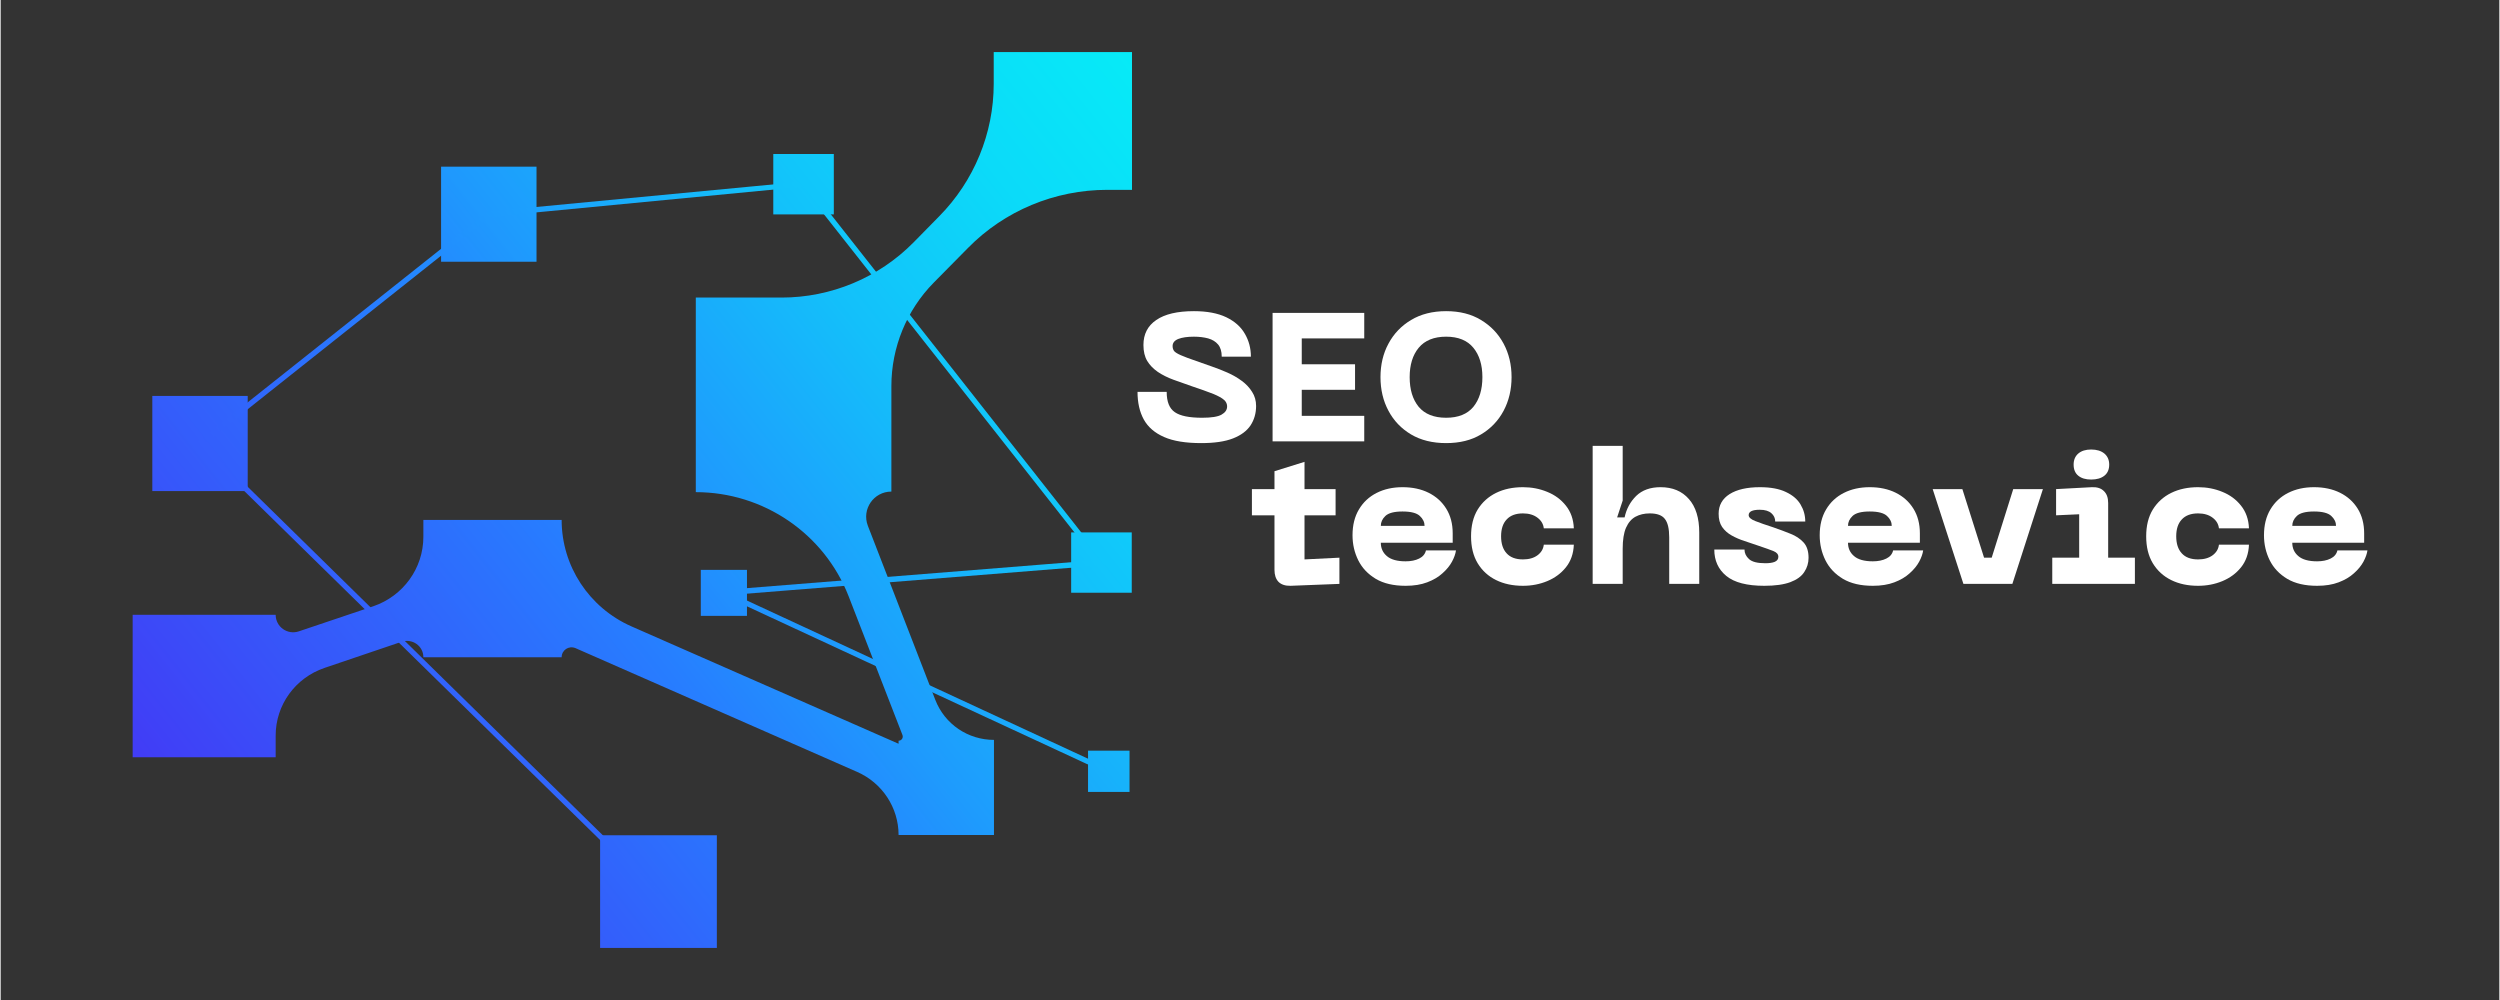
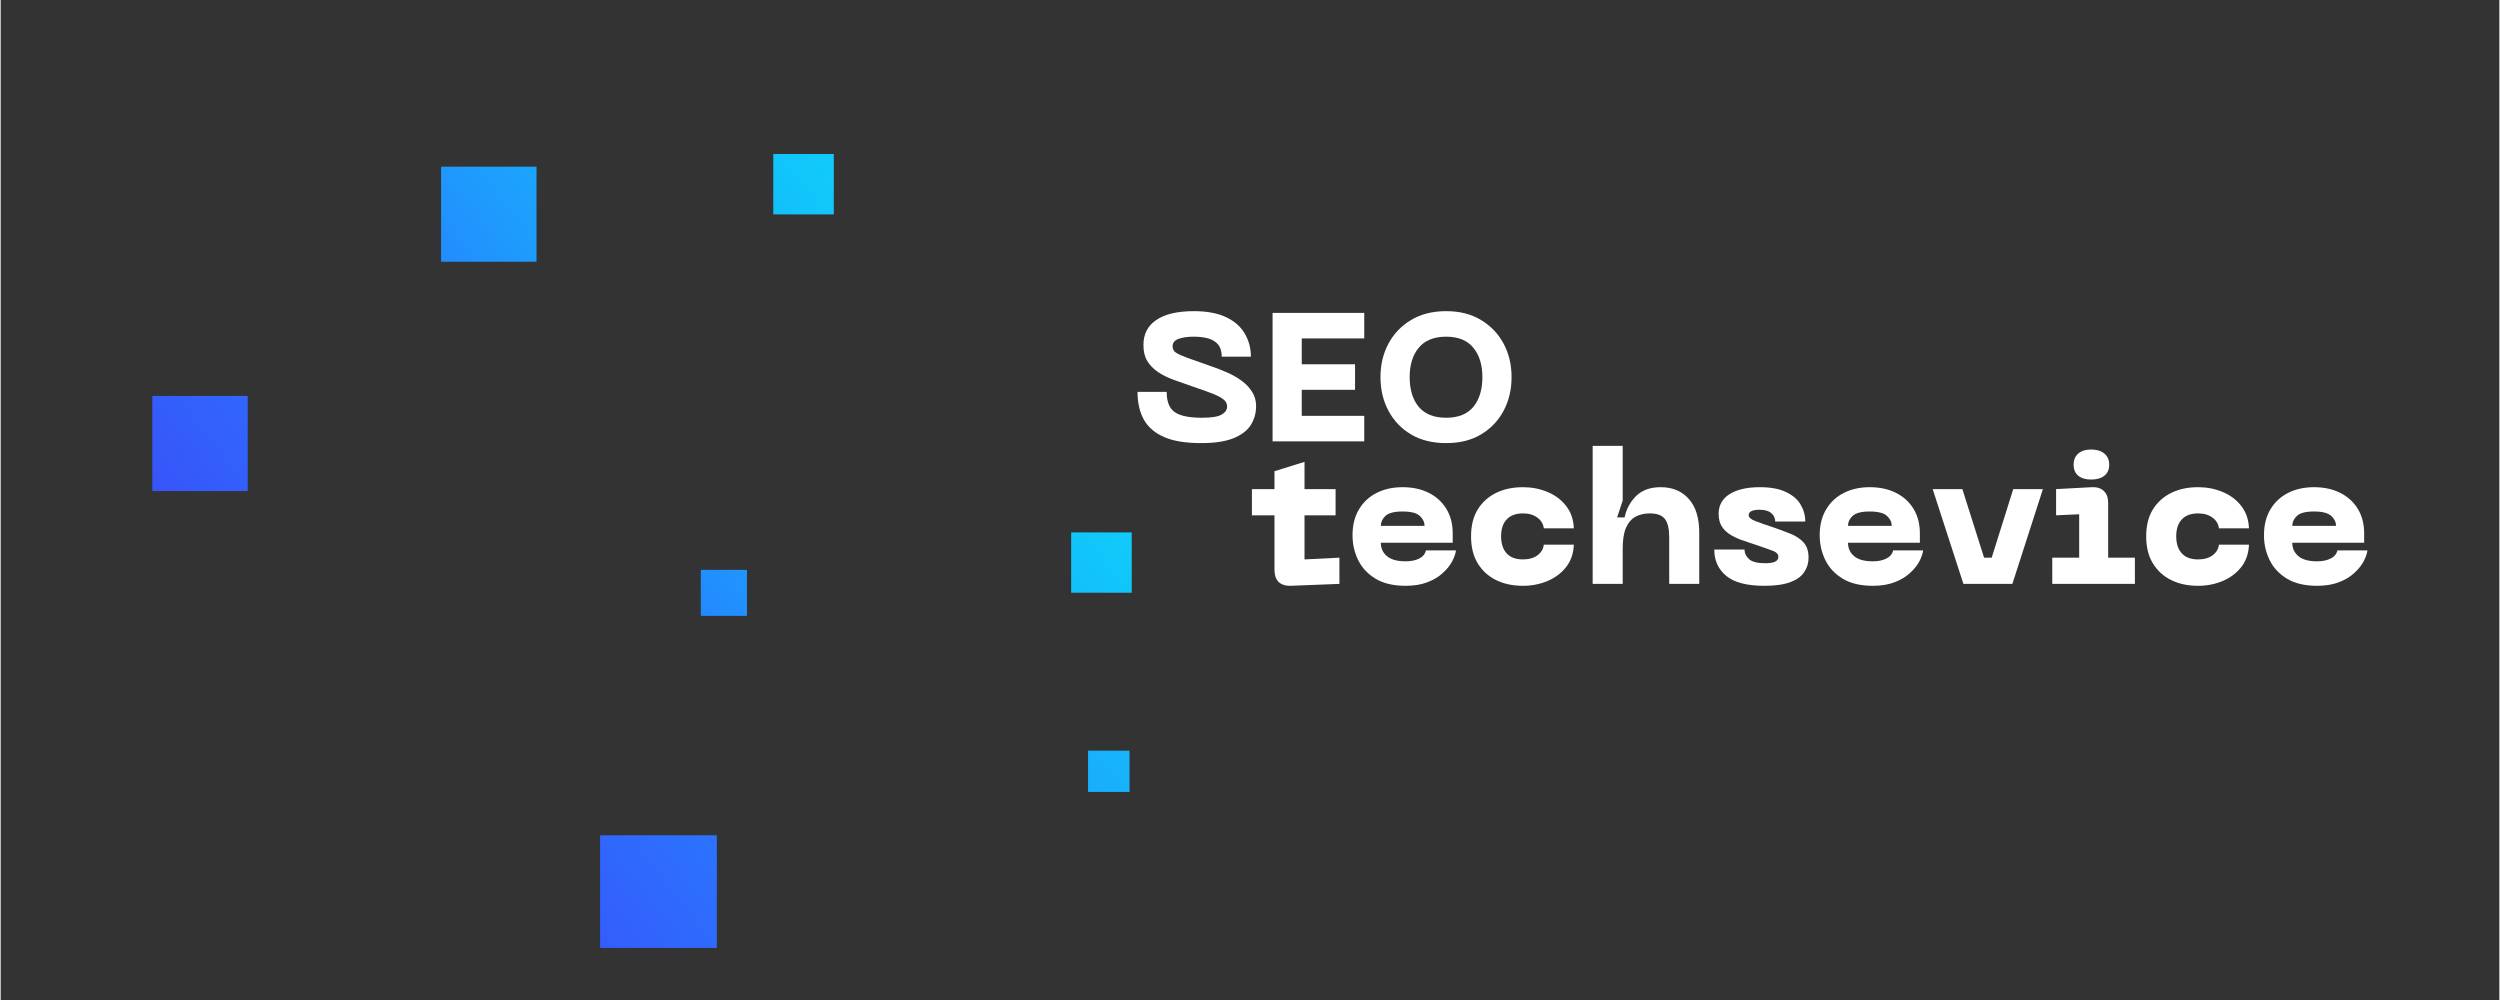
<svg xmlns="http://www.w3.org/2000/svg" width="300" viewBox="0 0 224.88 90" height="120" preserveAspectRatio="xMidYMid meet">
  <rect x="0" y="0" width="224.88" height="90" fill="#333333" stroke="none" />
  <defs>
    <g />
    <clipPath id="f9e11e5397">
      <path d="M 53.949 75.172 L 64.457 75.172 L 64.457 85.312 L 53.949 85.312 Z M 53.949 75.172 " clip-rule="nonzero" />
    </clipPath>
    <linearGradient x1="726.457" gradientTransform="matrix(0, -0.248, -0.249, 0, 207.943, 265.015)" y1="620.131" x2="762.743" gradientUnits="userSpaceOnUse" y2="574.296" id="5c0849ef24">
      <stop stop-opacity="1" stop-color="rgb(20.335%, 36.615%, 98.271%)" offset="0" />
      <stop stop-opacity="1" stop-color="rgb(20.28%, 36.749%, 98.289%)" offset="0.031" />
      <stop stop-opacity="1" stop-color="rgb(20.172%, 37.018%, 98.328%)" offset="0.062" />
      <stop stop-opacity="1" stop-color="rgb(20.062%, 37.285%, 98.364%)" offset="0.094" />
      <stop stop-opacity="1" stop-color="rgb(19.954%, 37.553%, 98.402%)" offset="0.125" />
      <stop stop-opacity="1" stop-color="rgb(19.846%, 37.822%, 98.439%)" offset="0.156" />
      <stop stop-opacity="1" stop-color="rgb(19.737%, 38.089%, 98.477%)" offset="0.188" />
      <stop stop-opacity="1" stop-color="rgb(19.627%, 38.358%, 98.514%)" offset="0.219" />
      <stop stop-opacity="1" stop-color="rgb(19.519%, 38.625%, 98.552%)" offset="0.25" />
      <stop stop-opacity="1" stop-color="rgb(19.411%, 38.893%, 98.589%)" offset="0.281" />
      <stop stop-opacity="1" stop-color="rgb(19.301%, 39.162%, 98.627%)" offset="0.312" />
      <stop stop-opacity="1" stop-color="rgb(19.193%, 39.429%, 98.663%)" offset="0.344" />
      <stop stop-opacity="1" stop-color="rgb(19.084%, 39.697%, 98.701%)" offset="0.375" />
      <stop stop-opacity="1" stop-color="rgb(18.974%, 39.966%, 98.738%)" offset="0.406" />
      <stop stop-opacity="1" stop-color="rgb(18.866%, 40.233%, 98.776%)" offset="0.434" />
      <stop stop-opacity="1" stop-color="rgb(18.813%, 40.367%, 98.795%)" offset="0.438" />
      <stop stop-opacity="1" stop-color="rgb(18.755%, 40.508%, 98.814%)" offset="0.469" />
      <stop stop-opacity="1" stop-color="rgb(18.64%, 40.788%, 98.854%)" offset="0.5" />
      <stop stop-opacity="1" stop-color="rgb(18.526%, 41.071%, 98.892%)" offset="0.531" />
      <stop stop-opacity="1" stop-color="rgb(18.411%, 41.351%, 98.932%)" offset="0.562" />
      <stop stop-opacity="1" stop-color="rgb(18.297%, 41.634%, 98.972%)" offset="0.566" />
      <stop stop-opacity="1" stop-color="rgb(18.239%, 41.776%, 98.991%)" offset="0.594" />
      <stop stop-opacity="1" stop-color="rgb(18.181%, 41.916%, 99.011%)" offset="0.625" />
      <stop stop-opacity="1" stop-color="rgb(18.066%, 42.197%, 99.049%)" offset="0.656" />
      <stop stop-opacity="1" stop-color="rgb(17.952%, 42.479%, 99.089%)" offset="0.688" />
      <stop stop-opacity="1" stop-color="rgb(17.838%, 42.761%, 99.129%)" offset="0.719" />
      <stop stop-opacity="1" stop-color="rgb(17.723%, 43.042%, 99.168%)" offset="0.75" />
      <stop stop-opacity="1" stop-color="rgb(17.609%, 43.324%, 99.207%)" offset="0.781" />
      <stop stop-opacity="1" stop-color="rgb(17.493%, 43.607%, 99.246%)" offset="0.812" />
      <stop stop-opacity="1" stop-color="rgb(17.378%, 43.887%, 99.286%)" offset="0.844" />
      <stop stop-opacity="1" stop-color="rgb(17.264%, 44.17%, 99.326%)" offset="0.875" />
      <stop stop-opacity="1" stop-color="rgb(17.149%, 44.452%, 99.365%)" offset="0.906" />
      <stop stop-opacity="1" stop-color="rgb(17.035%, 44.733%, 99.403%)" offset="0.938" />
      <stop stop-opacity="1" stop-color="rgb(16.92%, 45.015%, 99.443%)" offset="0.969" />
      <stop stop-opacity="1" stop-color="rgb(16.805%, 45.297%, 99.483%)" offset="1" />
    </linearGradient>
    <clipPath id="2bd7f0ad97">
      <path d="M 13.648 35.637 L 22.234 35.637 L 22.234 44.195 L 13.648 44.195 Z M 13.648 35.637 " clip-rule="nonzero" />
    </clipPath>
    <linearGradient x1="892.506" gradientTransform="matrix(0, -0.248, -0.249, 0, 207.943, 265.015)" y1="782.246" x2="922.588" gradientUnits="userSpaceOnUse" y2="744.248" id="2877844f84">
      <stop stop-opacity="1" stop-color="rgb(21.767%, 33.09%, 97.78%)" offset="0" />
      <stop stop-opacity="1" stop-color="rgb(21.721%, 33.2%, 97.795%)" offset="0.031" />
      <stop stop-opacity="1" stop-color="rgb(21.631%, 33.423%, 97.827%)" offset="0.062" />
      <stop stop-opacity="1" stop-color="rgb(21.541%, 33.644%, 97.858%)" offset="0.094" />
      <stop stop-opacity="1" stop-color="rgb(21.451%, 33.867%, 97.888%)" offset="0.125" />
      <stop stop-opacity="1" stop-color="rgb(21.361%, 34.09%, 97.919%)" offset="0.156" />
      <stop stop-opacity="1" stop-color="rgb(21.271%, 34.311%, 97.951%)" offset="0.188" />
      <stop stop-opacity="1" stop-color="rgb(21.181%, 34.534%, 97.981%)" offset="0.219" />
      <stop stop-opacity="1" stop-color="rgb(21.091%, 34.755%, 98.012%)" offset="0.25" />
      <stop stop-opacity="1" stop-color="rgb(21.001%, 34.978%, 98.044%)" offset="0.281" />
      <stop stop-opacity="1" stop-color="rgb(20.909%, 35.2%, 98.074%)" offset="0.312" />
      <stop stop-opacity="1" stop-color="rgb(20.819%, 35.422%, 98.105%)" offset="0.344" />
      <stop stop-opacity="1" stop-color="rgb(20.729%, 35.645%, 98.137%)" offset="0.375" />
      <stop stop-opacity="1" stop-color="rgb(20.639%, 35.866%, 98.167%)" offset="0.406" />
      <stop stop-opacity="1" stop-color="rgb(20.549%, 36.089%, 98.198%)" offset="0.438" />
      <stop stop-opacity="1" stop-color="rgb(20.459%, 36.31%, 98.228%)" offset="0.442" />
      <stop stop-opacity="1" stop-color="rgb(20.415%, 36.421%, 98.245%)" offset="0.469" />
      <stop stop-opacity="1" stop-color="rgb(20.369%, 36.533%, 98.26%)" offset="0.5" />
      <stop stop-opacity="1" stop-color="rgb(20.279%, 36.755%, 98.291%)" offset="0.531" />
      <stop stop-opacity="1" stop-color="rgb(20.187%, 36.977%, 98.322%)" offset="0.558" />
      <stop stop-opacity="1" stop-color="rgb(20.143%, 37.088%, 98.338%)" offset="0.562" />
      <stop stop-opacity="1" stop-color="rgb(20.097%, 37.199%, 98.354%)" offset="0.594" />
      <stop stop-opacity="1" stop-color="rgb(20.007%, 37.421%, 98.384%)" offset="0.625" />
      <stop stop-opacity="1" stop-color="rgb(19.917%, 37.643%, 98.415%)" offset="0.656" />
      <stop stop-opacity="1" stop-color="rgb(19.827%, 37.866%, 98.447%)" offset="0.688" />
      <stop stop-opacity="1" stop-color="rgb(19.737%, 38.087%, 98.477%)" offset="0.719" />
      <stop stop-opacity="1" stop-color="rgb(19.647%, 38.31%, 98.508%)" offset="0.75" />
      <stop stop-opacity="1" stop-color="rgb(19.557%, 38.531%, 98.538%)" offset="0.781" />
      <stop stop-opacity="1" stop-color="rgb(19.466%, 38.754%, 98.57%)" offset="0.812" />
      <stop stop-opacity="1" stop-color="rgb(19.376%, 38.977%, 98.601%)" offset="0.844" />
      <stop stop-opacity="1" stop-color="rgb(19.286%, 39.198%, 98.631%)" offset="0.875" />
      <stop stop-opacity="1" stop-color="rgb(19.196%, 39.421%, 98.663%)" offset="0.906" />
      <stop stop-opacity="1" stop-color="rgb(19.106%, 39.642%, 98.694%)" offset="0.938" />
      <stop stop-opacity="1" stop-color="rgb(19.016%, 39.865%, 98.724%)" offset="0.969" />
      <stop stop-opacity="1" stop-color="rgb(18.925%, 40.088%, 98.755%)" offset="1" />
    </linearGradient>
    <clipPath id="974b1873d5">
-       <path d="M 39.637 15 L 48.227 15 L 48.227 23.559 L 39.637 23.559 Z M 39.637 15 " clip-rule="nonzero" />
+       <path d="M 39.637 15 L 48.227 15 L 48.227 23.559 L 39.637 23.559 M 39.637 15 " clip-rule="nonzero" />
    </clipPath>
    <linearGradient x1="975.673" gradientTransform="matrix(0, -0.248, -0.249, 0, 207.943, 265.015)" y1="677.82" x2="1005.754" gradientUnits="userSpaceOnUse" y2="639.822" id="b412fb38de">
      <stop stop-opacity="1" stop-color="rgb(13.516%, 55.013%, 99.591%)" offset="0" />
      <stop stop-opacity="1" stop-color="rgb(13.467%, 55.176%, 99.58%)" offset="0.031" />
      <stop stop-opacity="1" stop-color="rgb(13.37%, 55.502%, 99.557%)" offset="0.062" />
      <stop stop-opacity="1" stop-color="rgb(13.274%, 55.829%, 99.536%)" offset="0.094" />
      <stop stop-opacity="1" stop-color="rgb(13.176%, 56.154%, 99.513%)" offset="0.125" />
      <stop stop-opacity="1" stop-color="rgb(13.08%, 56.48%, 99.492%)" offset="0.156" />
      <stop stop-opacity="1" stop-color="rgb(12.982%, 56.807%, 99.469%)" offset="0.188" />
      <stop stop-opacity="1" stop-color="rgb(12.886%, 57.133%, 99.448%)" offset="0.219" />
      <stop stop-opacity="1" stop-color="rgb(12.79%, 57.46%, 99.425%)" offset="0.25" />
      <stop stop-opacity="1" stop-color="rgb(12.692%, 57.787%, 99.403%)" offset="0.281" />
      <stop stop-opacity="1" stop-color="rgb(12.596%, 58.112%, 99.38%)" offset="0.312" />
      <stop stop-opacity="1" stop-color="rgb(12.498%, 58.438%, 99.359%)" offset="0.344" />
      <stop stop-opacity="1" stop-color="rgb(12.402%, 58.765%, 99.336%)" offset="0.375" />
      <stop stop-opacity="1" stop-color="rgb(12.306%, 59.091%, 99.315%)" offset="0.406" />
      <stop stop-opacity="1" stop-color="rgb(12.209%, 59.418%, 99.292%)" offset="0.438" />
      <stop stop-opacity="1" stop-color="rgb(12.112%, 59.743%, 99.271%)" offset="0.442" />
      <stop stop-opacity="1" stop-color="rgb(12.064%, 59.906%, 99.26%)" offset="0.469" />
      <stop stop-opacity="1" stop-color="rgb(12.015%, 60.069%, 99.248%)" offset="0.5" />
      <stop stop-opacity="1" stop-color="rgb(11.919%, 60.396%, 99.226%)" offset="0.531" />
      <stop stop-opacity="1" stop-color="rgb(11.823%, 60.716%, 99.203%)" offset="0.558" />
      <stop stop-opacity="1" stop-color="rgb(11.777%, 60.873%, 99.193%)" offset="0.562" />
      <stop stop-opacity="1" stop-color="rgb(11.736%, 61.014%, 99.181%)" offset="0.594" />
      <stop stop-opacity="1" stop-color="rgb(11.652%, 61.295%, 99.158%)" offset="0.625" />
      <stop stop-opacity="1" stop-color="rgb(11.569%, 61.575%, 99.135%)" offset="0.656" />
      <stop stop-opacity="1" stop-color="rgb(11.485%, 61.856%, 99.112%)" offset="0.688" />
      <stop stop-opacity="1" stop-color="rgb(11.403%, 62.137%, 99.088%)" offset="0.719" />
      <stop stop-opacity="1" stop-color="rgb(11.319%, 62.418%, 99.065%)" offset="0.75" />
      <stop stop-opacity="1" stop-color="rgb(11.237%, 62.698%, 99.042%)" offset="0.781" />
      <stop stop-opacity="1" stop-color="rgb(11.153%, 62.978%, 99.019%)" offset="0.812" />
      <stop stop-opacity="1" stop-color="rgb(11.069%, 63.258%, 98.994%)" offset="0.844" />
      <stop stop-opacity="1" stop-color="rgb(10.986%, 63.539%, 98.972%)" offset="0.875" />
      <stop stop-opacity="1" stop-color="rgb(10.902%, 63.82%, 98.949%)" offset="0.906" />
      <stop stop-opacity="1" stop-color="rgb(10.82%, 64.101%, 98.926%)" offset="0.938" />
      <stop stop-opacity="1" stop-color="rgb(10.736%, 64.381%, 98.903%)" offset="0.969" />
      <stop stop-opacity="1" stop-color="rgb(10.654%, 64.662%, 98.878%)" offset="1" />
    </linearGradient>
    <clipPath id="70fcb882b1">
      <path d="M 69.535 13.859 L 74.984 13.859 L 74.984 19.293 L 69.535 19.293 Z M 69.535 13.859 " clip-rule="nonzero" />
    </clipPath>
    <linearGradient x1="992.118" gradientTransform="matrix(0, -0.248, -0.249, 0, 207.943, 265.015)" y1="557.123" x2="1011.214" gradientUnits="userSpaceOnUse" y2="533.002" id="db88dbebe4">
      <stop stop-opacity="1" stop-color="rgb(7.513%, 75.249%, 98.003%)" offset="0" />
      <stop stop-opacity="1" stop-color="rgb(7.469%, 75.394%, 97.997%)" offset="0.062" />
      <stop stop-opacity="1" stop-color="rgb(7.384%, 75.679%, 97.984%)" offset="0.125" />
      <stop stop-opacity="1" stop-color="rgb(7.3%, 75.958%, 97.974%)" offset="0.188" />
      <stop stop-opacity="1" stop-color="rgb(7.214%, 76.239%, 97.963%)" offset="0.25" />
      <stop stop-opacity="1" stop-color="rgb(7.13%, 76.518%, 97.952%)" offset="0.312" />
      <stop stop-opacity="1" stop-color="rgb(7.047%, 76.797%, 97.942%)" offset="0.375" />
      <stop stop-opacity="1" stop-color="rgb(6.961%, 77.078%, 97.931%)" offset="0.438" />
      <stop stop-opacity="1" stop-color="rgb(6.877%, 77.357%, 97.92%)" offset="0.442" />
      <stop stop-opacity="1" stop-color="rgb(6.836%, 77.498%, 97.916%)" offset="0.5" />
      <stop stop-opacity="1" stop-color="rgb(6.793%, 77.637%, 97.91%)" offset="0.558" />
      <stop stop-opacity="1" stop-color="rgb(6.75%, 77.777%, 97.905%)" offset="0.562" />
      <stop stop-opacity="1" stop-color="rgb(6.708%, 77.916%, 97.9%)" offset="0.625" />
      <stop stop-opacity="1" stop-color="rgb(6.624%, 78.197%, 97.89%)" offset="0.688" />
      <stop stop-opacity="1" stop-color="rgb(6.54%, 78.476%, 97.879%)" offset="0.75" />
      <stop stop-opacity="1" stop-color="rgb(6.454%, 78.755%, 97.868%)" offset="0.812" />
      <stop stop-opacity="1" stop-color="rgb(6.371%, 79.036%, 97.858%)" offset="0.875" />
      <stop stop-opacity="1" stop-color="rgb(6.287%, 79.315%, 97.847%)" offset="0.938" />
      <stop stop-opacity="1" stop-color="rgb(6.201%, 79.594%, 97.836%)" offset="1" />
    </linearGradient>
    <clipPath id="78d510f4c5">
      <path d="M 97.863 67.559 L 101.598 67.559 L 101.598 71.277 L 97.863 71.277 Z M 97.863 67.559 " clip-rule="nonzero" />
    </clipPath>
    <linearGradient x1="782.111" gradientTransform="matrix(0, -0.248, -0.249, 0, 207.943, 265.015)" y1="443" x2="795.189" gradientUnits="userSpaceOnUse" y2="426.479" id="094df74667">
      <stop stop-opacity="1" stop-color="rgb(9.76%, 67.674%, 98.63%)" offset="0" />
      <stop stop-opacity="1" stop-color="rgb(9.723%, 67.796%, 98.619%)" offset="0.062" />
      <stop stop-opacity="1" stop-color="rgb(9.651%, 68.04%, 98.599%)" offset="0.125" />
      <stop stop-opacity="1" stop-color="rgb(9.579%, 68.285%, 98.579%)" offset="0.188" />
      <stop stop-opacity="1" stop-color="rgb(9.506%, 68.529%, 98.56%)" offset="0.25" />
      <stop stop-opacity="1" stop-color="rgb(9.435%, 68.773%, 98.538%)" offset="0.312" />
      <stop stop-opacity="1" stop-color="rgb(9.361%, 69.017%, 98.518%)" offset="0.375" />
      <stop stop-opacity="1" stop-color="rgb(9.29%, 69.261%, 98.499%)" offset="0.438" />
      <stop stop-opacity="1" stop-color="rgb(9.216%, 69.505%, 98.479%)" offset="0.442" />
      <stop stop-opacity="1" stop-color="rgb(9.181%, 69.627%, 98.468%)" offset="0.5" />
      <stop stop-opacity="1" stop-color="rgb(9.145%, 69.749%, 98.457%)" offset="0.558" />
      <stop stop-opacity="1" stop-color="rgb(9.109%, 69.872%, 98.448%)" offset="0.562" />
      <stop stop-opacity="1" stop-color="rgb(9.073%, 69.994%, 98.438%)" offset="0.625" />
      <stop stop-opacity="1" stop-color="rgb(9%, 70.238%, 98.418%)" offset="0.688" />
      <stop stop-opacity="1" stop-color="rgb(8.928%, 70.482%, 98.398%)" offset="0.75" />
      <stop stop-opacity="1" stop-color="rgb(8.855%, 70.726%, 98.376%)" offset="0.812" />
      <stop stop-opacity="1" stop-color="rgb(8.783%, 70.97%, 98.357%)" offset="0.875" />
      <stop stop-opacity="1" stop-color="rgb(8.71%, 71.214%, 98.337%)" offset="0.938" />
      <stop stop-opacity="1" stop-color="rgb(8.638%, 71.457%, 98.317%)" offset="1" />
    </linearGradient>
    <clipPath id="cb7632b7bb">
      <path d="M 96.344 47.914 L 101.797 47.914 L 101.797 53.348 L 96.344 53.348 Z M 96.344 47.914 " clip-rule="nonzero" />
    </clipPath>
    <linearGradient x1="854.781" gradientTransform="matrix(0, -0.248, -0.249, 0, 207.943, 265.015)" y1="449.393" x2="873.876" gradientUnits="userSpaceOnUse" y2="425.273" id="dc4ed2e73e">
      <stop stop-opacity="1" stop-color="rgb(7.556%, 75.105%, 98.015%)" offset="0" />
      <stop stop-opacity="1" stop-color="rgb(7.509%, 75.266%, 98.004%)" offset="0.062" />
      <stop stop-opacity="1" stop-color="rgb(7.419%, 75.566%, 97.989%)" offset="0.125" />
      <stop stop-opacity="1" stop-color="rgb(7.333%, 75.845%, 97.978%)" offset="0.188" />
      <stop stop-opacity="1" stop-color="rgb(7.249%, 76.125%, 97.968%)" offset="0.25" />
      <stop stop-opacity="1" stop-color="rgb(7.166%, 76.405%, 97.957%)" offset="0.312" />
      <stop stop-opacity="1" stop-color="rgb(7.08%, 76.685%, 97.946%)" offset="0.375" />
      <stop stop-opacity="1" stop-color="rgb(6.996%, 76.964%, 97.935%)" offset="0.438" />
      <stop stop-opacity="1" stop-color="rgb(6.912%, 77.243%, 97.925%)" offset="0.442" />
      <stop stop-opacity="1" stop-color="rgb(6.87%, 77.383%, 97.92%)" offset="0.5" />
      <stop stop-opacity="1" stop-color="rgb(6.827%, 77.524%, 97.914%)" offset="0.558" />
      <stop stop-opacity="1" stop-color="rgb(6.786%, 77.664%, 97.91%)" offset="0.562" />
      <stop stop-opacity="1" stop-color="rgb(6.743%, 77.803%, 97.903%)" offset="0.625" />
      <stop stop-opacity="1" stop-color="rgb(6.659%, 78.082%, 97.893%)" offset="0.688" />
      <stop stop-opacity="1" stop-color="rgb(6.573%, 78.363%, 97.884%)" offset="0.75" />
      <stop stop-opacity="1" stop-color="rgb(6.49%, 78.642%, 97.873%)" offset="0.812" />
      <stop stop-opacity="1" stop-color="rgb(6.406%, 78.922%, 97.862%)" offset="0.875" />
      <stop stop-opacity="1" stop-color="rgb(6.32%, 79.202%, 97.852%)" offset="0.938" />
      <stop stop-opacity="1" stop-color="rgb(6.236%, 79.482%, 97.841%)" offset="1" />
    </linearGradient>
    <clipPath id="6dcafc3c08">
      <path d="M 63.012 51.289 L 67.168 51.289 L 67.168 55.43 L 63.012 55.43 Z M 63.012 51.289 " clip-rule="nonzero" />
    </clipPath>
    <linearGradient x1="846.118" gradientTransform="matrix(0, -0.248, -0.249, 0, 207.943, 265.015)" y1="583.085" x2="860.679" gradientUnits="userSpaceOnUse" y2="564.692" id="c8b0261314">
      <stop stop-opacity="1" stop-color="rgb(13.908%, 53.69%, 99.681%)" offset="0" />
      <stop stop-opacity="1" stop-color="rgb(13.861%, 53.847%, 99.67%)" offset="0.062" />
      <stop stop-opacity="1" stop-color="rgb(13.766%, 54.163%, 99.649%)" offset="0.125" />
      <stop stop-opacity="1" stop-color="rgb(13.673%, 54.48%, 99.628%)" offset="0.188" />
      <stop stop-opacity="1" stop-color="rgb(13.579%, 54.796%, 99.606%)" offset="0.25" />
      <stop stop-opacity="1" stop-color="rgb(13.486%, 55.112%, 99.585%)" offset="0.312" />
      <stop stop-opacity="1" stop-color="rgb(13.393%, 55.428%, 99.564%)" offset="0.375" />
      <stop stop-opacity="1" stop-color="rgb(13.298%, 55.743%, 99.542%)" offset="0.438" />
      <stop stop-opacity="1" stop-color="rgb(13.205%, 56.059%, 99.521%)" offset="0.442" />
      <stop stop-opacity="1" stop-color="rgb(13.158%, 56.218%, 99.51%)" offset="0.5" />
      <stop stop-opacity="1" stop-color="rgb(13.11%, 56.375%, 99.5%)" offset="0.558" />
      <stop stop-opacity="1" stop-color="rgb(13.065%, 56.534%, 99.489%)" offset="0.562" />
      <stop stop-opacity="1" stop-color="rgb(13.017%, 56.691%, 99.478%)" offset="0.625" />
      <stop stop-opacity="1" stop-color="rgb(12.924%, 57.007%, 99.457%)" offset="0.688" />
      <stop stop-opacity="1" stop-color="rgb(12.83%, 57.323%, 99.435%)" offset="0.75" />
      <stop stop-opacity="1" stop-color="rgb(12.737%, 57.639%, 99.414%)" offset="0.812" />
      <stop stop-opacity="1" stop-color="rgb(12.642%, 57.954%, 99.393%)" offset="0.875" />
      <stop stop-opacity="1" stop-color="rgb(12.549%, 58.27%, 99.371%)" offset="0.938" />
      <stop stop-opacity="1" stop-color="rgb(12.456%, 58.586%, 99.35%)" offset="1" />
    </linearGradient>
    <clipPath id="63b16f2942">
-       <path d="M 11.875 4.684 L 101.828 4.684 L 101.828 76 L 11.875 76 Z M 11.875 4.684 " clip-rule="nonzero" />
-     </clipPath>
+       </clipPath>
    <clipPath id="09504390d8">
      <path d="M 89.375 4.684 L 101.82 4.684 L 101.82 17.086 L 99.582 17.086 C 94.875 17.086 90.344 18.969 87.059 22.316 L 83.973 25.441 C 81.531 27.922 80.164 31.273 80.164 34.746 L 80.164 44.242 C 78.57 44.242 77.477 45.832 78.047 47.32 L 84.121 62.996 C 84.969 65.176 87.059 66.59 89.398 66.59 L 89.398 75.148 L 80.812 75.148 C 80.812 72.691 79.344 70.461 77.078 69.469 L 51.734 58.332 C 51.137 58.082 50.488 58.504 50.488 59.152 L 38.043 59.152 C 38.043 58.133 37.047 57.438 36.078 57.762 L 29.133 60.117 C 26.516 61.012 24.75 63.441 24.75 66.195 L 24.75 68.152 L 11.879 68.152 L 11.879 55.332 L 24.75 55.332 C 24.75 56.422 25.82 57.168 26.84 56.82 L 33.539 54.562 C 36.227 53.645 38.043 51.141 38.043 48.312 L 38.043 46.797 L 50.488 46.797 C 50.488 50.941 52.953 54.688 56.762 56.371 L 80.812 66.938 L 80.812 66.664 C 81.086 66.664 81.258 66.395 81.16 66.145 L 76.328 53.695 C 74.141 48.039 68.664 44.293 62.562 44.293 L 62.562 26.781 L 70.281 26.781 C 74.738 26.781 79.02 24.996 82.156 21.82 L 84.469 19.465 C 87.605 16.289 89.375 12 89.375 7.535 Z M 89.375 4.684 " clip-rule="nonzero" />
    </clipPath>
    <linearGradient x1="714.342" gradientTransform="matrix(0, -0.248, -0.249, 0, 207.943, 265.015)" y1="747.1" x2="999.628" gradientUnits="userSpaceOnUse" y2="386.739" id="19083de4e9">
      <stop stop-opacity="1" stop-color="rgb(25.499%, 23.9%, 96.5%)" offset="0" />
      <stop stop-opacity="1" stop-color="rgb(25.499%, 23.9%, 96.5%)" offset="0.031" />
      <stop stop-opacity="1" stop-color="rgb(25.464%, 23.985%, 96.51%)" offset="0.047" />
      <stop stop-opacity="1" stop-color="rgb(25.322%, 24.333%, 96.559%)" offset="0.051" />
      <stop stop-opacity="1" stop-color="rgb(25.215%, 24.597%, 96.596%)" offset="0.055" />
      <stop stop-opacity="1" stop-color="rgb(25.108%, 24.86%, 96.632%)" offset="0.059" />
      <stop stop-opacity="1" stop-color="rgb(25.002%, 25.124%, 96.671%)" offset="0.062" />
      <stop stop-opacity="1" stop-color="rgb(24.895%, 25.386%, 96.707%)" offset="0.066" />
      <stop stop-opacity="1" stop-color="rgb(24.788%, 25.65%, 96.744%)" offset="0.07" />
      <stop stop-opacity="1" stop-color="rgb(24.681%, 25.912%, 96.78%)" offset="0.074" />
      <stop stop-opacity="1" stop-color="rgb(24.574%, 26.176%, 96.817%)" offset="0.078" />
      <stop stop-opacity="1" stop-color="rgb(24.467%, 26.44%, 96.854%)" offset="0.082" />
      <stop stop-opacity="1" stop-color="rgb(24.361%, 26.704%, 96.89%)" offset="0.086" />
      <stop stop-opacity="1" stop-color="rgb(24.254%, 26.967%, 96.927%)" offset="0.09" />
      <stop stop-opacity="1" stop-color="rgb(24.147%, 27.231%, 96.964%)" offset="0.094" />
      <stop stop-opacity="1" stop-color="rgb(24.039%, 27.493%, 97%)" offset="0.098" />
      <stop stop-opacity="1" stop-color="rgb(23.932%, 27.757%, 97.037%)" offset="0.102" />
      <stop stop-opacity="1" stop-color="rgb(23.825%, 28.02%, 97.073%)" offset="0.105" />
      <stop stop-opacity="1" stop-color="rgb(23.718%, 28.284%, 97.11%)" offset="0.109" />
      <stop stop-opacity="1" stop-color="rgb(23.611%, 28.546%, 97.147%)" offset="0.113" />
      <stop stop-opacity="1" stop-color="rgb(23.505%, 28.81%, 97.183%)" offset="0.117" />
      <stop stop-opacity="1" stop-color="rgb(23.398%, 29.074%, 97.22%)" offset="0.121" />
      <stop stop-opacity="1" stop-color="rgb(23.291%, 29.338%, 97.258%)" offset="0.125" />
      <stop stop-opacity="1" stop-color="rgb(23.184%, 29.601%, 97.295%)" offset="0.129" />
      <stop stop-opacity="1" stop-color="rgb(23.077%, 29.865%, 97.331%)" offset="0.133" />
      <stop stop-opacity="1" stop-color="rgb(22.971%, 30.127%, 97.368%)" offset="0.137" />
      <stop stop-opacity="1" stop-color="rgb(22.864%, 30.391%, 97.404%)" offset="0.141" />
      <stop stop-opacity="1" stop-color="rgb(22.755%, 30.653%, 97.441%)" offset="0.145" />
      <stop stop-opacity="1" stop-color="rgb(22.649%, 30.917%, 97.478%)" offset="0.148" />
      <stop stop-opacity="1" stop-color="rgb(22.542%, 31.18%, 97.514%)" offset="0.152" />
      <stop stop-opacity="1" stop-color="rgb(22.435%, 31.444%, 97.551%)" offset="0.156" />
      <stop stop-opacity="1" stop-color="rgb(22.328%, 31.708%, 97.588%)" offset="0.16" />
      <stop stop-opacity="1" stop-color="rgb(22.221%, 31.972%, 97.624%)" offset="0.164" />
      <stop stop-opacity="1" stop-color="rgb(22.115%, 32.234%, 97.661%)" offset="0.168" />
      <stop stop-opacity="1" stop-color="rgb(22.008%, 32.498%, 97.697%)" offset="0.172" />
      <stop stop-opacity="1" stop-color="rgb(21.901%, 32.761%, 97.734%)" offset="0.176" />
      <stop stop-opacity="1" stop-color="rgb(21.794%, 33.025%, 97.771%)" offset="0.18" />
      <stop stop-opacity="1" stop-color="rgb(21.687%, 33.287%, 97.807%)" offset="0.184" />
      <stop stop-opacity="1" stop-color="rgb(21.581%, 33.551%, 97.844%)" offset="0.188" />
      <stop stop-opacity="1" stop-color="rgb(21.472%, 33.813%, 97.881%)" offset="0.191" />
      <stop stop-opacity="1" stop-color="rgb(21.365%, 34.077%, 97.919%)" offset="0.195" />
      <stop stop-opacity="1" stop-color="rgb(21.259%, 34.341%, 97.955%)" offset="0.199" />
      <stop stop-opacity="1" stop-color="rgb(21.152%, 34.605%, 97.992%)" offset="0.203" />
      <stop stop-opacity="1" stop-color="rgb(21.045%, 34.868%, 98.029%)" offset="0.207" />
      <stop stop-opacity="1" stop-color="rgb(20.938%, 35.132%, 98.065%)" offset="0.211" />
      <stop stop-opacity="1" stop-color="rgb(20.831%, 35.394%, 98.102%)" offset="0.215" />
      <stop stop-opacity="1" stop-color="rgb(20.724%, 35.658%, 98.138%)" offset="0.219" />
      <stop stop-opacity="1" stop-color="rgb(20.618%, 35.921%, 98.175%)" offset="0.223" />
      <stop stop-opacity="1" stop-color="rgb(20.511%, 36.185%, 98.212%)" offset="0.227" />
      <stop stop-opacity="1" stop-color="rgb(20.404%, 36.447%, 98.248%)" offset="0.23" />
      <stop stop-opacity="1" stop-color="rgb(20.297%, 36.711%, 98.285%)" offset="0.234" />
      <stop stop-opacity="1" stop-color="rgb(20.189%, 36.975%, 98.322%)" offset="0.238" />
      <stop stop-opacity="1" stop-color="rgb(20.082%, 37.239%, 98.358%)" offset="0.242" />
      <stop stop-opacity="1" stop-color="rgb(19.975%, 37.502%, 98.395%)" offset="0.246" />
      <stop stop-opacity="1" stop-color="rgb(19.868%, 37.766%, 98.431%)" offset="0.25" />
      <stop stop-opacity="1" stop-color="rgb(19.762%, 38.028%, 98.468%)" offset="0.254" />
      <stop stop-opacity="1" stop-color="rgb(19.655%, 38.292%, 98.506%)" offset="0.258" />
      <stop stop-opacity="1" stop-color="rgb(19.548%, 38.554%, 98.543%)" offset="0.262" />
      <stop stop-opacity="1" stop-color="rgb(19.441%, 38.818%, 98.579%)" offset="0.266" />
      <stop stop-opacity="1" stop-color="rgb(19.334%, 39.081%, 98.616%)" offset="0.27" />
      <stop stop-opacity="1" stop-color="rgb(19.228%, 39.345%, 98.653%)" offset="0.273" />
      <stop stop-opacity="1" stop-color="rgb(19.121%, 39.609%, 98.689%)" offset="0.277" />
      <stop stop-opacity="1" stop-color="rgb(19.014%, 39.873%, 98.726%)" offset="0.281" />
      <stop stop-opacity="1" stop-color="rgb(18.906%, 40.135%, 98.763%)" offset="0.285" />
      <stop stop-opacity="1" stop-color="rgb(18.799%, 40.399%, 98.799%)" offset="0.289" />
      <stop stop-opacity="1" stop-color="rgb(18.686%, 40.675%, 98.837%)" offset="0.293" />
      <stop stop-opacity="1" stop-color="rgb(18.575%, 40.953%, 98.877%)" offset="0.297" />
      <stop stop-opacity="1" stop-color="rgb(18.462%, 41.229%, 98.915%)" offset="0.301" />
      <stop stop-opacity="1" stop-color="rgb(18.349%, 41.507%, 98.953%)" offset="0.305" />
      <stop stop-opacity="1" stop-color="rgb(18.236%, 41.783%, 98.991%)" offset="0.309" />
      <stop stop-opacity="1" stop-color="rgb(18.123%, 42.061%, 99.031%)" offset="0.312" />
      <stop stop-opacity="1" stop-color="rgb(18.01%, 42.337%, 99.069%)" offset="0.316" />
      <stop stop-opacity="1" stop-color="rgb(17.897%, 42.615%, 99.109%)" offset="0.32" />
      <stop stop-opacity="1" stop-color="rgb(17.784%, 42.891%, 99.147%)" offset="0.324" />
      <stop stop-opacity="1" stop-color="rgb(17.673%, 43.169%, 99.185%)" offset="0.328" />
      <stop stop-opacity="1" stop-color="rgb(17.56%, 43.445%, 99.223%)" offset="0.332" />
      <stop stop-opacity="1" stop-color="rgb(17.447%, 43.723%, 99.263%)" offset="0.336" />
      <stop stop-opacity="1" stop-color="rgb(17.334%, 43.999%, 99.301%)" offset="0.34" />
      <stop stop-opacity="1" stop-color="rgb(17.221%, 44.276%, 99.341%)" offset="0.344" />
      <stop stop-opacity="1" stop-color="rgb(17.108%, 44.553%, 99.379%)" offset="0.348" />
      <stop stop-opacity="1" stop-color="rgb(16.997%, 44.83%, 99.417%)" offset="0.352" />
      <stop stop-opacity="1" stop-color="rgb(16.884%, 45.107%, 99.455%)" offset="0.355" />
      <stop stop-opacity="1" stop-color="rgb(16.771%, 45.384%, 99.495%)" offset="0.359" />
      <stop stop-opacity="1" stop-color="rgb(16.658%, 45.66%, 99.533%)" offset="0.363" />
      <stop stop-opacity="1" stop-color="rgb(16.545%, 45.938%, 99.573%)" offset="0.367" />
      <stop stop-opacity="1" stop-color="rgb(16.432%, 46.214%, 99.611%)" offset="0.371" />
      <stop stop-opacity="1" stop-color="rgb(16.319%, 46.492%, 99.649%)" offset="0.375" />
      <stop stop-opacity="1" stop-color="rgb(16.206%, 46.768%, 99.687%)" offset="0.379" />
      <stop stop-opacity="1" stop-color="rgb(16.095%, 47.046%, 99.727%)" offset="0.383" />
      <stop stop-opacity="1" stop-color="rgb(15.982%, 47.322%, 99.765%)" offset="0.387" />
      <stop stop-opacity="1" stop-color="rgb(15.869%, 47.6%, 99.803%)" offset="0.391" />
      <stop stop-opacity="1" stop-color="rgb(15.756%, 47.876%, 99.841%)" offset="0.395" />
      <stop stop-opacity="1" stop-color="rgb(15.643%, 48.154%, 99.881%)" offset="0.398" />
      <stop stop-opacity="1" stop-color="rgb(15.53%, 48.43%, 99.919%)" offset="0.402" />
      <stop stop-opacity="1" stop-color="rgb(15.417%, 48.708%, 99.959%)" offset="0.406" />
      <stop stop-opacity="1" stop-color="rgb(15.303%, 49.036%, 99.966%)" offset="0.41" />
      <stop stop-opacity="1" stop-color="rgb(15.19%, 49.365%, 99.974%)" offset="0.414" />
      <stop stop-opacity="1" stop-color="rgb(15.076%, 49.751%, 99.948%)" offset="0.418" />
      <stop stop-opacity="1" stop-color="rgb(14.961%, 50.139%, 99.922%)" offset="0.422" />
      <stop stop-opacity="1" stop-color="rgb(14.847%, 50.525%, 99.896%)" offset="0.426" />
      <stop stop-opacity="1" stop-color="rgb(14.732%, 50.912%, 99.87%)" offset="0.43" />
      <stop stop-opacity="1" stop-color="rgb(14.616%, 51.299%, 99.843%)" offset="0.434" />
      <stop stop-opacity="1" stop-color="rgb(14.502%, 51.686%, 99.817%)" offset="0.438" />
      <stop stop-opacity="1" stop-color="rgb(14.388%, 52.072%, 99.791%)" offset="0.441" />
      <stop stop-opacity="1" stop-color="rgb(14.273%, 52.46%, 99.765%)" offset="0.445" />
      <stop stop-opacity="1" stop-color="rgb(14.159%, 52.846%, 99.738%)" offset="0.449" />
      <stop stop-opacity="1" stop-color="rgb(14.044%, 53.233%, 99.712%)" offset="0.453" />
      <stop stop-opacity="1" stop-color="rgb(13.928%, 53.619%, 99.686%)" offset="0.457" />
      <stop stop-opacity="1" stop-color="rgb(13.814%, 54.007%, 99.66%)" offset="0.461" />
      <stop stop-opacity="1" stop-color="rgb(13.699%, 54.393%, 99.634%)" offset="0.465" />
      <stop stop-opacity="1" stop-color="rgb(13.585%, 54.781%, 99.608%)" offset="0.469" />
      <stop stop-opacity="1" stop-color="rgb(13.469%, 55.167%, 99.58%)" offset="0.473" />
      <stop stop-opacity="1" stop-color="rgb(13.354%, 55.553%, 99.554%)" offset="0.477" />
      <stop stop-opacity="1" stop-color="rgb(13.24%, 55.939%, 99.529%)" offset="0.48" />
      <stop stop-opacity="1" stop-color="rgb(13.126%, 56.326%, 99.503%)" offset="0.484" />
      <stop stop-opacity="1" stop-color="rgb(13.011%, 56.712%, 99.477%)" offset="0.488" />
      <stop stop-opacity="1" stop-color="rgb(12.897%, 57.1%, 99.451%)" offset="0.492" />
      <stop stop-opacity="1" stop-color="rgb(12.781%, 57.486%, 99.423%)" offset="0.496" />
      <stop stop-opacity="1" stop-color="rgb(12.666%, 57.874%, 99.397%)" offset="0.5" />
      <stop stop-opacity="1" stop-color="rgb(12.552%, 58.26%, 99.371%)" offset="0.504" />
      <stop stop-opacity="1" stop-color="rgb(12.437%, 58.647%, 99.345%)" offset="0.508" />
      <stop stop-opacity="1" stop-color="rgb(12.323%, 59.033%, 99.318%)" offset="0.512" />
      <stop stop-opacity="1" stop-color="rgb(12.209%, 59.421%, 99.292%)" offset="0.516" />
      <stop stop-opacity="1" stop-color="rgb(12.093%, 59.807%, 99.266%)" offset="0.52" />
      <stop stop-opacity="1" stop-color="rgb(11.978%, 60.194%, 99.24%)" offset="0.523" />
      <stop stop-opacity="1" stop-color="rgb(11.867%, 60.57%, 99.213%)" offset="0.527" />
      <stop stop-opacity="1" stop-color="rgb(11.755%, 60.945%, 99.187%)" offset="0.531" />
      <stop stop-opacity="1" stop-color="rgb(11.656%, 61.278%, 99.159%)" offset="0.535" />
      <stop stop-opacity="1" stop-color="rgb(11.559%, 61.61%, 99.132%)" offset="0.539" />
      <stop stop-opacity="1" stop-color="rgb(11.459%, 61.943%, 99.104%)" offset="0.543" />
      <stop stop-opacity="1" stop-color="rgb(11.362%, 62.276%, 99.077%)" offset="0.547" />
      <stop stop-opacity="1" stop-color="rgb(11.263%, 62.608%, 99.049%)" offset="0.551" />
      <stop stop-opacity="1" stop-color="rgb(11.165%, 62.941%, 99.022%)" offset="0.555" />
      <stop stop-opacity="1" stop-color="rgb(11.066%, 63.274%, 98.994%)" offset="0.559" />
      <stop stop-opacity="1" stop-color="rgb(10.966%, 63.606%, 98.967%)" offset="0.562" />
      <stop stop-opacity="1" stop-color="rgb(10.867%, 63.939%, 98.94%)" offset="0.566" />
      <stop stop-opacity="1" stop-color="rgb(10.77%, 64.272%, 98.912%)" offset="0.57" />
      <stop stop-opacity="1" stop-color="rgb(10.67%, 64.604%, 98.885%)" offset="0.574" />
      <stop stop-opacity="1" stop-color="rgb(10.573%, 64.937%, 98.857%)" offset="0.578" />
      <stop stop-opacity="1" stop-color="rgb(10.474%, 65.269%, 98.83%)" offset="0.582" />
      <stop stop-opacity="1" stop-color="rgb(10.374%, 65.602%, 98.802%)" offset="0.586" />
      <stop stop-opacity="1" stop-color="rgb(10.275%, 65.935%, 98.775%)" offset="0.59" />
      <stop stop-opacity="1" stop-color="rgb(10.178%, 66.267%, 98.747%)" offset="0.594" />
      <stop stop-opacity="1" stop-color="rgb(10.078%, 66.6%, 98.72%)" offset="0.598" />
      <stop stop-opacity="1" stop-color="rgb(9.981%, 66.933%, 98.692%)" offset="0.602" />
      <stop stop-opacity="1" stop-color="rgb(9.882%, 67.265%, 98.663%)" offset="0.605" />
      <stop stop-opacity="1" stop-color="rgb(9.782%, 67.598%, 98.636%)" offset="0.609" />
      <stop stop-opacity="1" stop-color="rgb(9.683%, 67.931%, 98.608%)" offset="0.613" />
      <stop stop-opacity="1" stop-color="rgb(9.586%, 68.263%, 98.581%)" offset="0.617" />
      <stop stop-opacity="1" stop-color="rgb(9.486%, 68.596%, 98.553%)" offset="0.621" />
      <stop stop-opacity="1" stop-color="rgb(9.389%, 68.93%, 98.526%)" offset="0.625" />
      <stop stop-opacity="1" stop-color="rgb(9.29%, 69.263%, 98.499%)" offset="0.629" />
      <stop stop-opacity="1" stop-color="rgb(9.19%, 69.595%, 98.471%)" offset="0.633" />
      <stop stop-opacity="1" stop-color="rgb(9.091%, 69.928%, 98.444%)" offset="0.637" />
      <stop stop-opacity="1" stop-color="rgb(8.994%, 70.261%, 98.416%)" offset="0.641" />
      <stop stop-opacity="1" stop-color="rgb(8.894%, 70.593%, 98.389%)" offset="0.645" />
      <stop stop-opacity="1" stop-color="rgb(8.797%, 70.926%, 98.361%)" offset="0.648" />
      <stop stop-opacity="1" stop-color="rgb(8.698%, 71.259%, 98.334%)" offset="0.652" />
      <stop stop-opacity="1" stop-color="rgb(8.598%, 71.591%, 98.306%)" offset="0.656" />
      <stop stop-opacity="1" stop-color="rgb(8.499%, 71.924%, 98.279%)" offset="0.66" />
      <stop stop-opacity="1" stop-color="rgb(8.401%, 72.256%, 98.251%)" offset="0.664" />
      <stop stop-opacity="1" stop-color="rgb(8.302%, 72.589%, 98.224%)" offset="0.668" />
      <stop stop-opacity="1" stop-color="rgb(8.205%, 72.922%, 98.196%)" offset="0.672" />
      <stop stop-opacity="1" stop-color="rgb(8.105%, 73.254%, 98.169%)" offset="0.676" />
      <stop stop-opacity="1" stop-color="rgb(8.006%, 73.587%, 98.141%)" offset="0.68" />
      <stop stop-opacity="1" stop-color="rgb(7.907%, 73.92%, 98.114%)" offset="0.684" />
      <stop stop-opacity="1" stop-color="rgb(7.809%, 74.252%, 98.087%)" offset="0.688" />
      <stop stop-opacity="1" stop-color="rgb(7.71%, 74.585%, 98.058%)" offset="0.691" />
      <stop stop-opacity="1" stop-color="rgb(7.613%, 74.918%, 98.03%)" offset="0.695" />
      <stop stop-opacity="1" stop-color="rgb(7.523%, 75.22%, 98.01%)" offset="0.699" />
      <stop stop-opacity="1" stop-color="rgb(7.433%, 75.522%, 97.99%)" offset="0.703" />
      <stop stop-opacity="1" stop-color="rgb(7.353%, 75.783%, 97.98%)" offset="0.707" />
      <stop stop-opacity="1" stop-color="rgb(7.274%, 76.045%, 97.971%)" offset="0.711" />
      <stop stop-opacity="1" stop-color="rgb(7.195%, 76.306%, 97.96%)" offset="0.715" />
      <stop stop-opacity="1" stop-color="rgb(7.117%, 76.567%, 97.951%)" offset="0.719" />
      <stop stop-opacity="1" stop-color="rgb(7.037%, 76.828%, 97.942%)" offset="0.723" />
      <stop stop-opacity="1" stop-color="rgb(6.96%, 77.089%, 97.932%)" offset="0.727" />
      <stop stop-opacity="1" stop-color="rgb(6.88%, 77.35%, 97.922%)" offset="0.73" />
      <stop stop-opacity="1" stop-color="rgb(6.801%, 77.612%, 97.913%)" offset="0.734" />
      <stop stop-opacity="1" stop-color="rgb(6.721%, 77.873%, 97.902%)" offset="0.738" />
      <stop stop-opacity="1" stop-color="rgb(6.644%, 78.134%, 97.893%)" offset="0.742" />
      <stop stop-opacity="1" stop-color="rgb(6.564%, 78.395%, 97.882%)" offset="0.746" />
      <stop stop-opacity="1" stop-color="rgb(6.487%, 78.656%, 97.873%)" offset="0.75" />
      <stop stop-opacity="1" stop-color="rgb(6.407%, 78.917%, 97.862%)" offset="0.754" />
      <stop stop-opacity="1" stop-color="rgb(6.328%, 79.178%, 97.853%)" offset="0.758" />
      <stop stop-opacity="1" stop-color="rgb(6.248%, 79.439%, 97.842%)" offset="0.762" />
      <stop stop-opacity="1" stop-color="rgb(6.171%, 79.701%, 97.833%)" offset="0.766" />
      <stop stop-opacity="1" stop-color="rgb(6.091%, 79.962%, 97.823%)" offset="0.77" />
      <stop stop-opacity="1" stop-color="rgb(6.013%, 80.223%, 97.813%)" offset="0.773" />
      <stop stop-opacity="1" stop-color="rgb(5.934%, 80.484%, 97.803%)" offset="0.777" />
      <stop stop-opacity="1" stop-color="rgb(5.855%, 80.745%, 97.794%)" offset="0.781" />
      <stop stop-opacity="1" stop-color="rgb(5.775%, 81.006%, 97.783%)" offset="0.785" />
      <stop stop-opacity="1" stop-color="rgb(5.698%, 81.268%, 97.774%)" offset="0.789" />
      <stop stop-opacity="1" stop-color="rgb(5.618%, 81.529%, 97.763%)" offset="0.793" />
      <stop stop-opacity="1" stop-color="rgb(5.539%, 81.79%, 97.754%)" offset="0.797" />
      <stop stop-opacity="1" stop-color="rgb(5.46%, 82.051%, 97.743%)" offset="0.801" />
      <stop stop-opacity="1" stop-color="rgb(5.382%, 82.312%, 97.734%)" offset="0.805" />
      <stop stop-opacity="1" stop-color="rgb(5.302%, 82.573%, 97.723%)" offset="0.809" />
      <stop stop-opacity="1" stop-color="rgb(5.225%, 82.835%, 97.714%)" offset="0.812" />
      <stop stop-opacity="1" stop-color="rgb(5.145%, 83.096%, 97.704%)" offset="0.816" />
      <stop stop-opacity="1" stop-color="rgb(5.066%, 83.357%, 97.694%)" offset="0.82" />
      <stop stop-opacity="1" stop-color="rgb(4.987%, 83.618%, 97.685%)" offset="0.824" />
      <stop stop-opacity="1" stop-color="rgb(4.909%, 83.879%, 97.676%)" offset="0.828" />
      <stop stop-opacity="1" stop-color="rgb(4.829%, 84.14%, 97.665%)" offset="0.832" />
      <stop stop-opacity="1" stop-color="rgb(4.752%, 84.402%, 97.656%)" offset="0.836" />
      <stop stop-opacity="1" stop-color="rgb(4.672%, 84.663%, 97.646%)" offset="0.84" />
      <stop stop-opacity="1" stop-color="rgb(4.593%, 84.924%, 97.636%)" offset="0.844" />
      <stop stop-opacity="1" stop-color="rgb(4.514%, 85.185%, 97.626%)" offset="0.848" />
      <stop stop-opacity="1" stop-color="rgb(4.436%, 85.446%, 97.617%)" offset="0.852" />
      <stop stop-opacity="1" stop-color="rgb(4.359%, 85.695%, 97.604%)" offset="0.855" />
      <stop stop-opacity="1" stop-color="rgb(4.285%, 85.945%, 97.594%)" offset="0.859" />
      <stop stop-opacity="1" stop-color="rgb(4.233%, 86.119%, 97.574%)" offset="0.867" />
      <stop stop-opacity="1" stop-color="rgb(4.128%, 86.467%, 97.536%)" offset="0.875" />
      <stop stop-opacity="1" stop-color="rgb(4.022%, 86.815%, 97.498%)" offset="0.883" />
      <stop stop-opacity="1" stop-color="rgb(3.917%, 87.163%, 97.458%)" offset="0.891" />
      <stop stop-opacity="1" stop-color="rgb(3.813%, 87.511%, 97.42%)" offset="0.898" />
      <stop stop-opacity="1" stop-color="rgb(3.708%, 87.859%, 97.382%)" offset="0.906" />
      <stop stop-opacity="1" stop-color="rgb(3.603%, 88.206%, 97.342%)" offset="0.914" />
      <stop stop-opacity="1" stop-color="rgb(3.497%, 88.554%, 97.304%)" offset="0.922" />
      <stop stop-opacity="1" stop-color="rgb(3.394%, 88.902%, 97.266%)" offset="0.93" />
      <stop stop-opacity="1" stop-color="rgb(3.288%, 89.25%, 97.226%)" offset="0.938" />
      <stop stop-opacity="1" stop-color="rgb(3.183%, 89.598%, 97.188%)" offset="0.945" />
      <stop stop-opacity="1" stop-color="rgb(3.078%, 89.944%, 97.15%)" offset="0.953" />
      <stop stop-opacity="1" stop-color="rgb(2.974%, 90.292%, 97.11%)" offset="0.961" />
      <stop stop-opacity="1" stop-color="rgb(2.869%, 90.64%, 97.072%)" offset="0.969" />
      <stop stop-opacity="1" stop-color="rgb(2.763%, 90.988%, 97.034%)" offset="0.977" />
      <stop stop-opacity="1" stop-color="rgb(2.66%, 91.336%, 96.994%)" offset="0.984" />
      <stop stop-opacity="1" stop-color="rgb(2.554%, 91.684%, 96.956%)" offset="0.992" />
      <stop stop-opacity="1" stop-color="rgb(2.451%, 92.03%, 96.918%)" offset="1" />
    </linearGradient>
    <clipPath id="e413478831">
      <path d="M 17 16 L 100 16 L 100 81 L 17 81 Z M 17 16 " clip-rule="nonzero" />
    </clipPath>
    <clipPath id="33636b4f03">
-       <path d="M 17.582 39.902 L 17.754 40.102 L 59.027 80.582 L 59.352 80.234 L 18.301 39.953 L 44.043 19.516 L 72.148 16.812 L 98.609 50.418 L 64.156 53.172 L 99.605 69.617 L 99.828 69.195 L 66.023 53.52 L 99.555 50.84 L 72.371 16.316 L 72.223 16.34 L 43.844 19.043 L 43.793 19.094 Z M 17.582 39.902 " clip-rule="nonzero" />
-     </clipPath>
+       </clipPath>
    <linearGradient x1="727.559" gradientTransform="matrix(0, -0.248, -0.249, 0, 207.943, 265.015)" y1="752.001" x2="988.175" gradientUnits="userSpaceOnUse" y2="422.801" id="8c1087a232">
      <stop stop-opacity="1" stop-color="rgb(25.499%, 23.9%, 96.5%)" offset="0" />
      <stop stop-opacity="1" stop-color="rgb(25.499%, 23.9%, 96.5%)" offset="0.031" />
      <stop stop-opacity="1" stop-color="rgb(25.487%, 23.927%, 96.503%)" offset="0.039" />
      <stop stop-opacity="1" stop-color="rgb(25.378%, 24.196%, 96.541%)" offset="0.043" />
      <stop stop-opacity="1" stop-color="rgb(25.281%, 24.437%, 96.574%)" offset="0.047" />
      <stop stop-opacity="1" stop-color="rgb(25.183%, 24.677%, 96.608%)" offset="0.051" />
      <stop stop-opacity="1" stop-color="rgb(25.085%, 24.918%, 96.642%)" offset="0.055" />
      <stop stop-opacity="1" stop-color="rgb(24.988%, 25.159%, 96.675%)" offset="0.059" />
      <stop stop-opacity="1" stop-color="rgb(24.89%, 25.4%, 96.709%)" offset="0.062" />
      <stop stop-opacity="1" stop-color="rgb(24.792%, 25.639%, 96.742%)" offset="0.066" />
      <stop stop-opacity="1" stop-color="rgb(24.695%, 25.88%, 96.776%)" offset="0.07" />
      <stop stop-opacity="1" stop-color="rgb(24.597%, 26.12%, 96.809%)" offset="0.074" />
      <stop stop-opacity="1" stop-color="rgb(24.5%, 26.361%, 96.843%)" offset="0.078" />
      <stop stop-opacity="1" stop-color="rgb(24.402%, 26.602%, 96.877%)" offset="0.082" />
      <stop stop-opacity="1" stop-color="rgb(24.304%, 26.843%, 96.91%)" offset="0.086" />
      <stop stop-opacity="1" stop-color="rgb(24.207%, 27.083%, 96.944%)" offset="0.09" />
      <stop stop-opacity="1" stop-color="rgb(24.109%, 27.324%, 96.977%)" offset="0.094" />
      <stop stop-opacity="1" stop-color="rgb(24.011%, 27.563%, 97.011%)" offset="0.098" />
      <stop stop-opacity="1" stop-color="rgb(23.914%, 27.805%, 97.044%)" offset="0.102" />
      <stop stop-opacity="1" stop-color="rgb(23.816%, 28.046%, 97.076%)" offset="0.105" />
      <stop stop-opacity="1" stop-color="rgb(23.718%, 28.287%, 97.11%)" offset="0.109" />
      <stop stop-opacity="1" stop-color="rgb(23.621%, 28.526%, 97.144%)" offset="0.113" />
      <stop stop-opacity="1" stop-color="rgb(23.523%, 28.767%, 97.177%)" offset="0.117" />
      <stop stop-opacity="1" stop-color="rgb(23.425%, 29.007%, 97.211%)" offset="0.121" />
      <stop stop-opacity="1" stop-color="rgb(23.328%, 29.248%, 97.244%)" offset="0.125" />
      <stop stop-opacity="1" stop-color="rgb(23.23%, 29.489%, 97.278%)" offset="0.129" />
      <stop stop-opacity="1" stop-color="rgb(23.132%, 29.73%, 97.311%)" offset="0.133" />
      <stop stop-opacity="1" stop-color="rgb(23.035%, 29.97%, 97.345%)" offset="0.137" />
      <stop stop-opacity="1" stop-color="rgb(22.937%, 30.211%, 97.379%)" offset="0.141" />
      <stop stop-opacity="1" stop-color="rgb(22.839%, 30.45%, 97.412%)" offset="0.145" />
      <stop stop-opacity="1" stop-color="rgb(22.742%, 30.692%, 97.446%)" offset="0.148" />
      <stop stop-opacity="1" stop-color="rgb(22.643%, 30.933%, 97.479%)" offset="0.152" />
      <stop stop-opacity="1" stop-color="rgb(22.545%, 31.174%, 97.513%)" offset="0.156" />
      <stop stop-opacity="1" stop-color="rgb(22.447%, 31.413%, 97.546%)" offset="0.16" />
      <stop stop-opacity="1" stop-color="rgb(22.35%, 31.654%, 97.58%)" offset="0.164" />
      <stop stop-opacity="1" stop-color="rgb(22.252%, 31.894%, 97.614%)" offset="0.168" />
      <stop stop-opacity="1" stop-color="rgb(22.154%, 32.135%, 97.647%)" offset="0.172" />
      <stop stop-opacity="1" stop-color="rgb(22.057%, 32.376%, 97.681%)" offset="0.176" />
      <stop stop-opacity="1" stop-color="rgb(21.959%, 32.617%, 97.714%)" offset="0.18" />
      <stop stop-opacity="1" stop-color="rgb(21.861%, 32.857%, 97.748%)" offset="0.184" />
      <stop stop-opacity="1" stop-color="rgb(21.764%, 33.098%, 97.781%)" offset="0.188" />
      <stop stop-opacity="1" stop-color="rgb(21.666%, 33.337%, 97.815%)" offset="0.191" />
      <stop stop-opacity="1" stop-color="rgb(21.568%, 33.578%, 97.849%)" offset="0.195" />
      <stop stop-opacity="1" stop-color="rgb(21.471%, 33.82%, 97.882%)" offset="0.199" />
      <stop stop-opacity="1" stop-color="rgb(21.373%, 34.061%, 97.916%)" offset="0.203" />
      <stop stop-opacity="1" stop-color="rgb(21.275%, 34.3%, 97.949%)" offset="0.207" />
      <stop stop-opacity="1" stop-color="rgb(21.178%, 34.541%, 97.983%)" offset="0.211" />
      <stop stop-opacity="1" stop-color="rgb(21.08%, 34.781%, 98.016%)" offset="0.215" />
      <stop stop-opacity="1" stop-color="rgb(20.982%, 35.022%, 98.05%)" offset="0.219" />
      <stop stop-opacity="1" stop-color="rgb(20.885%, 35.263%, 98.083%)" offset="0.223" />
      <stop stop-opacity="1" stop-color="rgb(20.787%, 35.504%, 98.117%)" offset="0.227" />
      <stop stop-opacity="1" stop-color="rgb(20.689%, 35.744%, 98.151%)" offset="0.23" />
      <stop stop-opacity="1" stop-color="rgb(20.592%, 35.985%, 98.184%)" offset="0.234" />
      <stop stop-opacity="1" stop-color="rgb(20.494%, 36.224%, 98.218%)" offset="0.238" />
      <stop stop-opacity="1" stop-color="rgb(20.396%, 36.465%, 98.251%)" offset="0.242" />
      <stop stop-opacity="1" stop-color="rgb(20.299%, 36.707%, 98.285%)" offset="0.246" />
      <stop stop-opacity="1" stop-color="rgb(20.201%, 36.948%, 98.318%)" offset="0.25" />
      <stop stop-opacity="1" stop-color="rgb(20.103%, 37.187%, 98.352%)" offset="0.254" />
      <stop stop-opacity="1" stop-color="rgb(20.006%, 37.428%, 98.386%)" offset="0.258" />
      <stop stop-opacity="1" stop-color="rgb(19.908%, 37.669%, 98.419%)" offset="0.262" />
      <stop stop-opacity="1" stop-color="rgb(19.81%, 37.91%, 98.453%)" offset="0.266" />
      <stop stop-opacity="1" stop-color="rgb(19.713%, 38.15%, 98.486%)" offset="0.27" />
      <stop stop-opacity="1" stop-color="rgb(19.615%, 38.391%, 98.52%)" offset="0.273" />
      <stop stop-opacity="1" stop-color="rgb(19.518%, 38.631%, 98.553%)" offset="0.277" />
      <stop stop-opacity="1" stop-color="rgb(19.42%, 38.872%, 98.587%)" offset="0.281" />
      <stop stop-opacity="1" stop-color="rgb(19.322%, 39.113%, 98.621%)" offset="0.285" />
      <stop stop-opacity="1" stop-color="rgb(19.225%, 39.354%, 98.654%)" offset="0.289" />
      <stop stop-opacity="1" stop-color="rgb(19.127%, 39.594%, 98.686%)" offset="0.293" />
      <stop stop-opacity="1" stop-color="rgb(19.029%, 39.835%, 98.72%)" offset="0.297" />
      <stop stop-opacity="1" stop-color="rgb(18.932%, 40.074%, 98.753%)" offset="0.301" />
      <stop stop-opacity="1" stop-color="rgb(18.834%, 40.315%, 98.787%)" offset="0.305" />
      <stop stop-opacity="1" stop-color="rgb(18.732%, 40.565%, 98.822%)" offset="0.309" />
      <stop stop-opacity="1" stop-color="rgb(18.629%, 40.817%, 98.857%)" offset="0.312" />
      <stop stop-opacity="1" stop-color="rgb(18.526%, 41.071%, 98.892%)" offset="0.316" />
      <stop stop-opacity="1" stop-color="rgb(18.423%, 41.324%, 98.929%)" offset="0.32" />
      <stop stop-opacity="1" stop-color="rgb(18.32%, 41.576%, 98.964%)" offset="0.324" />
      <stop stop-opacity="1" stop-color="rgb(18.217%, 41.829%, 98.999%)" offset="0.328" />
      <stop stop-opacity="1" stop-color="rgb(18.114%, 42.082%, 99.034%)" offset="0.332" />
      <stop stop-opacity="1" stop-color="rgb(18.011%, 42.336%, 99.069%)" offset="0.336" />
      <stop stop-opacity="1" stop-color="rgb(17.908%, 42.587%, 99.104%)" offset="0.34" />
      <stop stop-opacity="1" stop-color="rgb(17.805%, 42.841%, 99.139%)" offset="0.344" />
      <stop stop-opacity="1" stop-color="rgb(17.702%, 43.094%, 99.174%)" offset="0.348" />
      <stop stop-opacity="1" stop-color="rgb(17.599%, 43.347%, 99.211%)" offset="0.352" />
      <stop stop-opacity="1" stop-color="rgb(17.496%, 43.6%, 99.246%)" offset="0.355" />
      <stop stop-opacity="1" stop-color="rgb(17.393%, 43.854%, 99.281%)" offset="0.359" />
      <stop stop-opacity="1" stop-color="rgb(17.29%, 44.106%, 99.316%)" offset="0.363" />
      <stop stop-opacity="1" stop-color="rgb(17.188%, 44.359%, 99.352%)" offset="0.367" />
      <stop stop-opacity="1" stop-color="rgb(17.084%, 44.612%, 99.387%)" offset="0.371" />
      <stop stop-opacity="1" stop-color="rgb(16.982%, 44.865%, 99.422%)" offset="0.375" />
      <stop stop-opacity="1" stop-color="rgb(16.878%, 45.119%, 99.457%)" offset="0.379" />
      <stop stop-opacity="1" stop-color="rgb(16.776%, 45.372%, 99.493%)" offset="0.383" />
      <stop stop-opacity="1" stop-color="rgb(16.672%, 45.624%, 99.529%)" offset="0.387" />
      <stop stop-opacity="1" stop-color="rgb(16.57%, 45.877%, 99.564%)" offset="0.391" />
      <stop stop-opacity="1" stop-color="rgb(16.466%, 46.13%, 99.599%)" offset="0.395" />
      <stop stop-opacity="1" stop-color="rgb(16.364%, 46.384%, 99.634%)" offset="0.398" />
      <stop stop-opacity="1" stop-color="rgb(16.26%, 46.635%, 99.669%)" offset="0.402" />
      <stop stop-opacity="1" stop-color="rgb(16.158%, 46.889%, 99.706%)" offset="0.406" />
      <stop stop-opacity="1" stop-color="rgb(16.054%, 47.142%, 99.741%)" offset="0.41" />
      <stop stop-opacity="1" stop-color="rgb(15.952%, 47.395%, 99.776%)" offset="0.414" />
      <stop stop-opacity="1" stop-color="rgb(15.848%, 47.649%, 99.811%)" offset="0.418" />
      <stop stop-opacity="1" stop-color="rgb(15.746%, 47.902%, 99.846%)" offset="0.422" />
      <stop stop-opacity="1" stop-color="rgb(15.642%, 48.154%, 99.881%)" offset="0.426" />
      <stop stop-opacity="1" stop-color="rgb(15.54%, 48.407%, 99.916%)" offset="0.43" />
      <stop stop-opacity="1" stop-color="rgb(15.436%, 48.66%, 99.951%)" offset="0.434" />
      <stop stop-opacity="1" stop-color="rgb(15.334%, 48.914%, 99.988%)" offset="0.438" />
      <stop stop-opacity="1" stop-color="rgb(15.228%, 49.249%, 99.973%)" offset="0.441" />
      <stop stop-opacity="1" stop-color="rgb(15.125%, 49.586%, 99.959%)" offset="0.445" />
      <stop stop-opacity="1" stop-color="rgb(15.019%, 49.939%, 99.934%)" offset="0.449" />
      <stop stop-opacity="1" stop-color="rgb(14.915%, 50.293%, 99.911%)" offset="0.453" />
      <stop stop-opacity="1" stop-color="rgb(14.81%, 50.645%, 99.887%)" offset="0.457" />
      <stop stop-opacity="1" stop-color="rgb(14.706%, 50.999%, 99.864%)" offset="0.461" />
      <stop stop-opacity="1" stop-color="rgb(14.601%, 51.352%, 99.84%)" offset="0.465" />
      <stop stop-opacity="1" stop-color="rgb(14.496%, 51.706%, 99.815%)" offset="0.469" />
      <stop stop-opacity="1" stop-color="rgb(14.391%, 52.058%, 99.791%)" offset="0.473" />
      <stop stop-opacity="1" stop-color="rgb(14.287%, 52.412%, 99.768%)" offset="0.477" />
      <stop stop-opacity="1" stop-color="rgb(14.182%, 52.765%, 99.744%)" offset="0.48" />
      <stop stop-opacity="1" stop-color="rgb(14.078%, 53.119%, 99.719%)" offset="0.484" />
      <stop stop-opacity="1" stop-color="rgb(13.972%, 53.471%, 99.695%)" offset="0.488" />
      <stop stop-opacity="1" stop-color="rgb(13.867%, 53.825%, 99.672%)" offset="0.492" />
      <stop stop-opacity="1" stop-color="rgb(13.762%, 54.178%, 99.648%)" offset="0.496" />
      <stop stop-opacity="1" stop-color="rgb(13.658%, 54.532%, 99.625%)" offset="0.5" />
      <stop stop-opacity="1" stop-color="rgb(13.553%, 54.886%, 99.6%)" offset="0.504" />
      <stop stop-opacity="1" stop-color="rgb(13.449%, 55.24%, 99.576%)" offset="0.508" />
      <stop stop-opacity="1" stop-color="rgb(13.344%, 55.592%, 99.551%)" offset="0.512" />
      <stop stop-opacity="1" stop-color="rgb(13.239%, 55.946%, 99.529%)" offset="0.516" />
      <stop stop-opacity="1" stop-color="rgb(13.133%, 56.299%, 99.504%)" offset="0.52" />
      <stop stop-opacity="1" stop-color="rgb(13.029%, 56.653%, 99.48%)" offset="0.523" />
      <stop stop-opacity="1" stop-color="rgb(12.924%, 57.005%, 99.455%)" offset="0.527" />
      <stop stop-opacity="1" stop-color="rgb(12.819%, 57.359%, 99.432%)" offset="0.531" />
      <stop stop-opacity="1" stop-color="rgb(12.714%, 57.712%, 99.408%)" offset="0.535" />
      <stop stop-opacity="1" stop-color="rgb(12.61%, 58.066%, 99.385%)" offset="0.539" />
      <stop stop-opacity="1" stop-color="rgb(12.505%, 58.418%, 99.361%)" offset="0.543" />
      <stop stop-opacity="1" stop-color="rgb(12.401%, 58.772%, 99.336%)" offset="0.547" />
      <stop stop-opacity="1" stop-color="rgb(12.296%, 59.125%, 99.312%)" offset="0.551" />
      <stop stop-opacity="1" stop-color="rgb(12.19%, 59.479%, 99.289%)" offset="0.555" />
      <stop stop-opacity="1" stop-color="rgb(12.085%, 59.831%, 99.265%)" offset="0.559" />
      <stop stop-opacity="1" stop-color="rgb(11.981%, 60.185%, 99.24%)" offset="0.562" />
      <stop stop-opacity="1" stop-color="rgb(11.877%, 60.532%, 99.216%)" offset="0.566" />
      <stop stop-opacity="1" stop-color="rgb(11.775%, 60.88%, 99.193%)" offset="0.57" />
      <stop stop-opacity="1" stop-color="rgb(11.685%, 61.183%, 99.167%)" offset="0.574" />
      <stop stop-opacity="1" stop-color="rgb(11.595%, 61.487%, 99.142%)" offset="0.578" />
      <stop stop-opacity="1" stop-color="rgb(11.505%, 61.79%, 99.117%)" offset="0.582" />
      <stop stop-opacity="1" stop-color="rgb(11.415%, 62.096%, 99.092%)" offset="0.586" />
      <stop stop-opacity="1" stop-color="rgb(11.325%, 62.399%, 99.066%)" offset="0.59" />
      <stop stop-opacity="1" stop-color="rgb(11.235%, 62.703%, 99.042%)" offset="0.594" />
      <stop stop-opacity="1" stop-color="rgb(11.145%, 63.007%, 99.016%)" offset="0.598" />
      <stop stop-opacity="1" stop-color="rgb(11.055%, 63.31%, 98.991%)" offset="0.602" />
      <stop stop-opacity="1" stop-color="rgb(10.963%, 63.614%, 98.965%)" offset="0.605" />
      <stop stop-opacity="1" stop-color="rgb(10.873%, 63.919%, 98.941%)" offset="0.609" />
      <stop stop-opacity="1" stop-color="rgb(10.783%, 64.223%, 98.915%)" offset="0.613" />
      <stop stop-opacity="1" stop-color="rgb(10.693%, 64.526%, 98.891%)" offset="0.617" />
      <stop stop-opacity="1" stop-color="rgb(10.603%, 64.83%, 98.865%)" offset="0.621" />
      <stop stop-opacity="1" stop-color="rgb(10.513%, 65.134%, 98.84%)" offset="0.625" />
      <stop stop-opacity="1" stop-color="rgb(10.423%, 65.437%, 98.814%)" offset="0.629" />
      <stop stop-opacity="1" stop-color="rgb(10.333%, 65.742%, 98.79%)" offset="0.633" />
      <stop stop-opacity="1" stop-color="rgb(10.243%, 66.046%, 98.764%)" offset="0.637" />
      <stop stop-opacity="1" stop-color="rgb(10.153%, 66.35%, 98.74%)" offset="0.641" />
      <stop stop-opacity="1" stop-color="rgb(10.063%, 66.653%, 98.714%)" offset="0.645" />
      <stop stop-opacity="1" stop-color="rgb(9.973%, 66.959%, 98.689%)" offset="0.648" />
      <stop stop-opacity="1" stop-color="rgb(9.883%, 67.262%, 98.663%)" offset="0.652" />
      <stop stop-opacity="1" stop-color="rgb(9.793%, 67.566%, 98.639%)" offset="0.656" />
      <stop stop-opacity="1" stop-color="rgb(9.703%, 67.87%, 98.613%)" offset="0.66" />
      <stop stop-opacity="1" stop-color="rgb(9.613%, 68.173%, 98.589%)" offset="0.664" />
      <stop stop-opacity="1" stop-color="rgb(9.521%, 68.477%, 98.563%)" offset="0.668" />
      <stop stop-opacity="1" stop-color="rgb(9.431%, 68.782%, 98.538%)" offset="0.672" />
      <stop stop-opacity="1" stop-color="rgb(9.341%, 69.086%, 98.512%)" offset="0.676" />
      <stop stop-opacity="1" stop-color="rgb(9.251%, 69.389%, 98.488%)" offset="0.68" />
      <stop stop-opacity="1" stop-color="rgb(9.161%, 69.693%, 98.462%)" offset="0.684" />
      <stop stop-opacity="1" stop-color="rgb(9.071%, 69.997%, 98.438%)" offset="0.688" />
      <stop stop-opacity="1" stop-color="rgb(8.981%, 70.3%, 98.412%)" offset="0.691" />
      <stop stop-opacity="1" stop-color="rgb(8.891%, 70.605%, 98.387%)" offset="0.695" />
      <stop stop-opacity="1" stop-color="rgb(8.801%, 70.909%, 98.361%)" offset="0.699" />
      <stop stop-opacity="1" stop-color="rgb(8.711%, 71.213%, 98.337%)" offset="0.703" />
      <stop stop-opacity="1" stop-color="rgb(8.621%, 71.516%, 98.311%)" offset="0.707" />
      <stop stop-opacity="1" stop-color="rgb(8.531%, 71.82%, 98.286%)" offset="0.711" />
      <stop stop-opacity="1" stop-color="rgb(8.441%, 72.124%, 98.26%)" offset="0.715" />
      <stop stop-opacity="1" stop-color="rgb(8.351%, 72.429%, 98.236%)" offset="0.719" />
      <stop stop-opacity="1" stop-color="rgb(8.26%, 72.733%, 98.212%)" offset="0.723" />
      <stop stop-opacity="1" stop-color="rgb(8.17%, 73.036%, 98.187%)" offset="0.727" />
      <stop stop-opacity="1" stop-color="rgb(8.08%, 73.34%, 98.161%)" offset="0.73" />
      <stop stop-opacity="1" stop-color="rgb(7.99%, 73.645%, 98.137%)" offset="0.734" />
      <stop stop-opacity="1" stop-color="rgb(7.899%, 73.949%, 98.111%)" offset="0.738" />
      <stop stop-opacity="1" stop-color="rgb(7.809%, 74.252%, 98.087%)" offset="0.742" />
      <stop stop-opacity="1" stop-color="rgb(7.719%, 74.556%, 98.061%)" offset="0.746" />
      <stop stop-opacity="1" stop-color="rgb(7.629%, 74.86%, 98.036%)" offset="0.75" />
      <stop stop-opacity="1" stop-color="rgb(7.544%, 75.145%, 98.015%)" offset="0.754" />
      <stop stop-opacity="1" stop-color="rgb(7.458%, 75.432%, 97.995%)" offset="0.758" />
      <stop stop-opacity="1" stop-color="rgb(7.387%, 75.67%, 97.986%)" offset="0.762" />
      <stop stop-opacity="1" stop-color="rgb(7.315%, 75.909%, 97.977%)" offset="0.766" />
      <stop stop-opacity="1" stop-color="rgb(7.243%, 76.147%, 97.968%)" offset="0.77" />
      <stop stop-opacity="1" stop-color="rgb(7.172%, 76.385%, 97.958%)" offset="0.773" />
      <stop stop-opacity="1" stop-color="rgb(7.098%, 76.624%, 97.949%)" offset="0.777" />
      <stop stop-opacity="1" stop-color="rgb(7.027%, 76.863%, 97.94%)" offset="0.781" />
      <stop stop-opacity="1" stop-color="rgb(6.955%, 77.101%, 97.931%)" offset="0.785" />
      <stop stop-opacity="1" stop-color="rgb(6.883%, 77.341%, 97.922%)" offset="0.789" />
      <stop stop-opacity="1" stop-color="rgb(6.81%, 77.579%, 97.913%)" offset="0.793" />
      <stop stop-opacity="1" stop-color="rgb(6.738%, 77.817%, 97.905%)" offset="0.797" />
      <stop stop-opacity="1" stop-color="rgb(6.667%, 78.055%, 97.896%)" offset="0.801" />
      <stop stop-opacity="1" stop-color="rgb(6.595%, 78.294%, 97.887%)" offset="0.805" />
      <stop stop-opacity="1" stop-color="rgb(6.523%, 78.532%, 97.878%)" offset="0.809" />
      <stop stop-opacity="1" stop-color="rgb(6.451%, 78.772%, 97.868%)" offset="0.812" />
      <stop stop-opacity="1" stop-color="rgb(6.378%, 79.01%, 97.859%)" offset="0.816" />
      <stop stop-opacity="1" stop-color="rgb(6.306%, 79.25%, 97.85%)" offset="0.82" />
      <stop stop-opacity="1" stop-color="rgb(6.235%, 79.488%, 97.841%)" offset="0.824" />
      <stop stop-opacity="1" stop-color="rgb(6.163%, 79.726%, 97.832%)" offset="0.828" />
      <stop stop-opacity="1" stop-color="rgb(6.09%, 79.964%, 97.823%)" offset="0.832" />
      <stop stop-opacity="1" stop-color="rgb(6.018%, 80.203%, 97.813%)" offset="0.836" />
      <stop stop-opacity="1" stop-color="rgb(5.946%, 80.441%, 97.804%)" offset="0.84" />
      <stop stop-opacity="1" stop-color="rgb(5.875%, 80.681%, 97.797%)" offset="0.844" />
      <stop stop-opacity="1" stop-color="rgb(5.803%, 80.919%, 97.787%)" offset="0.848" />
      <stop stop-opacity="1" stop-color="rgb(5.731%, 81.158%, 97.778%)" offset="0.852" />
      <stop stop-opacity="1" stop-color="rgb(5.658%, 81.396%, 97.769%)" offset="0.855" />
      <stop stop-opacity="1" stop-color="rgb(5.586%, 81.635%, 97.76%)" offset="0.859" />
      <stop stop-opacity="1" stop-color="rgb(5.515%, 81.873%, 97.751%)" offset="0.863" />
      <stop stop-opacity="1" stop-color="rgb(5.443%, 82.112%, 97.742%)" offset="0.867" />
      <stop stop-opacity="1" stop-color="rgb(5.37%, 82.35%, 97.733%)" offset="0.871" />
      <stop stop-opacity="1" stop-color="rgb(5.298%, 82.59%, 97.723%)" offset="0.875" />
      <stop stop-opacity="1" stop-color="rgb(5.226%, 82.828%, 97.714%)" offset="0.879" />
      <stop stop-opacity="1" stop-color="rgb(5.154%, 83.066%, 97.707%)" offset="0.883" />
      <stop stop-opacity="1" stop-color="rgb(5.083%, 83.304%, 97.697%)" offset="0.887" />
      <stop stop-opacity="1" stop-color="rgb(5.011%, 83.543%, 97.688%)" offset="0.891" />
      <stop stop-opacity="1" stop-color="rgb(4.938%, 83.781%, 97.679%)" offset="0.895" />
      <stop stop-opacity="1" stop-color="rgb(4.866%, 84.021%, 97.67%)" offset="0.898" />
      <stop stop-opacity="1" stop-color="rgb(4.794%, 84.259%, 97.661%)" offset="0.902" />
      <stop stop-opacity="1" stop-color="rgb(4.723%, 84.499%, 97.652%)" offset="0.906" />
      <stop stop-opacity="1" stop-color="rgb(4.649%, 84.737%, 97.643%)" offset="0.91" />
      <stop stop-opacity="1" stop-color="rgb(4.578%, 84.975%, 97.633%)" offset="0.914" />
      <stop stop-opacity="1" stop-color="rgb(4.506%, 85.213%, 97.624%)" offset="0.918" />
      <stop stop-opacity="1" stop-color="rgb(4.434%, 85.452%, 97.617%)" offset="0.922" />
      <stop stop-opacity="1" stop-color="rgb(4.364%, 85.686%, 97.606%)" offset="0.926" />
      <stop stop-opacity="1" stop-color="rgb(4.294%, 85.919%, 97.597%)" offset="0.93" />
      <stop stop-opacity="1" stop-color="rgb(4.245%, 86.078%, 97.578%)" offset="0.938" />
      <stop stop-opacity="1" stop-color="rgb(4.149%, 86.395%, 97.543%)" offset="0.945" />
      <stop stop-opacity="1" stop-color="rgb(4.053%, 86.714%, 97.508%)" offset="0.953" />
      <stop stop-opacity="1" stop-color="rgb(3.957%, 87.032%, 97.473%)" offset="0.961" />
      <stop stop-opacity="1" stop-color="rgb(3.862%, 87.349%, 97.438%)" offset="0.969" />
      <stop stop-opacity="1" stop-color="rgb(3.766%, 87.666%, 97.401%)" offset="0.977" />
      <stop stop-opacity="1" stop-color="rgb(3.67%, 87.984%, 97.366%)" offset="0.984" />
      <stop stop-opacity="1" stop-color="rgb(3.574%, 88.303%, 97.331%)" offset="0.992" />
      <stop stop-opacity="1" stop-color="rgb(3.477%, 88.62%, 97.296%)" offset="1" />
    </linearGradient>
  </defs>
  <g clip-path="url(#f9e11e5397)">
    <path fill="url(#5c0849ef24)" d="M 64.457 85.312 L 53.949 85.312 L 53.949 75.172 L 64.457 75.172 Z M 64.457 85.312 " fill-rule="nonzero" />
  </g>
  <g clip-path="url(#2bd7f0ad97)">
    <path fill="url(#2877844f84)" d="M 22.234 44.195 L 13.648 44.195 L 13.648 35.637 L 22.234 35.637 Z M 22.234 44.195 " fill-rule="nonzero" />
  </g>
  <g clip-path="url(#974b1873d5)">
    <path fill="url(#b412fb38de)" d="M 48.227 23.559 L 39.637 23.559 L 39.637 15 L 48.227 15 Z M 48.227 23.559 " fill-rule="nonzero" />
  </g>
  <g clip-path="url(#70fcb882b1)">
    <path fill="url(#db88dbebe4)" d="M 74.984 19.293 L 69.535 19.293 L 69.535 13.859 L 74.984 13.859 Z M 74.984 19.293 " fill-rule="nonzero" />
  </g>
  <g clip-path="url(#78d510f4c5)">
    <path fill="url(#094df74667)" d="M 101.598 71.277 L 97.863 71.277 L 97.863 67.559 L 101.598 67.559 Z M 101.598 71.277 " fill-rule="nonzero" />
  </g>
  <g clip-path="url(#cb7632b7bb)">
    <path fill="url(#dc4ed2e73e)" d="M 101.797 53.348 L 96.344 53.348 L 96.344 47.914 L 101.797 47.914 Z M 101.797 53.348 " fill-rule="nonzero" />
  </g>
  <g clip-path="url(#6dcafc3c08)">
    <path fill="url(#c8b0261314)" d="M 67.168 55.43 L 63.012 55.43 L 63.012 51.289 L 67.168 51.289 Z M 67.168 55.43 " fill-rule="nonzero" />
  </g>
  <g clip-path="url(#63b16f2942)">
    <g clip-path="url(#09504390d8)">
      <path fill="url(#19083de4e9)" d="M 101.82 75.148 L 11.879 75.148 L 11.879 4.684 L 101.82 4.684 Z M 101.82 75.148 " fill-rule="nonzero" />
    </g>
  </g>
  <g clip-path="url(#e413478831)">
    <g clip-path="url(#33636b4f03)">
      <path fill="url(#8c1087a232)" d="M 99.828 80.582 L 17.582 80.582 L 17.582 16.316 L 99.828 16.316 Z M 99.828 80.582 " fill-rule="nonzero" />
    </g>
  </g>
  <g fill="#ffffff" fill-opacity="1">
    <g transform="translate(101.833, 39.723)">
      <g>
        <path d="M 11.156 -3.188 C 11.156 -2.531 10.988 -1.945 10.656 -1.438 C 10.32 -0.938 9.797 -0.547 9.078 -0.266 C 8.359 0.016 7.406 0.156 6.219 0.156 C 4.82 0.156 3.707 -0.023 2.875 -0.391 C 2.039 -0.754 1.43 -1.281 1.047 -1.969 C 0.672 -2.656 0.484 -3.484 0.484 -4.453 L 3.109 -4.453 C 3.109 -3.566 3.352 -2.957 3.844 -2.625 C 4.332 -2.289 5.148 -2.125 6.297 -2.125 C 7.141 -2.125 7.723 -2.219 8.047 -2.406 C 8.379 -2.594 8.547 -2.836 8.547 -3.141 C 8.547 -3.43 8.398 -3.672 8.109 -3.859 C 7.828 -4.047 7.453 -4.223 6.984 -4.391 C 6.523 -4.566 6.008 -4.75 5.438 -4.938 C 4.832 -5.145 4.258 -5.348 3.719 -5.547 C 3.188 -5.742 2.719 -5.977 2.312 -6.25 C 1.906 -6.531 1.586 -6.859 1.359 -7.234 C 1.129 -7.617 1.016 -8.098 1.016 -8.672 C 1.016 -9.648 1.398 -10.398 2.172 -10.922 C 2.941 -11.453 4.07 -11.719 5.562 -11.719 C 6.738 -11.719 7.707 -11.535 8.469 -11.172 C 9.227 -10.805 9.785 -10.312 10.141 -9.688 C 10.504 -9.07 10.688 -8.383 10.688 -7.625 L 8.062 -7.625 C 8.062 -8.094 7.953 -8.457 7.734 -8.719 C 7.516 -8.977 7.219 -9.16 6.844 -9.266 C 6.469 -9.367 6.039 -9.422 5.562 -9.422 C 4.969 -9.422 4.5 -9.352 4.156 -9.219 C 3.812 -9.082 3.641 -8.867 3.641 -8.578 C 3.641 -8.398 3.688 -8.25 3.781 -8.125 C 3.883 -8.008 4.086 -7.883 4.391 -7.75 C 4.703 -7.613 5.16 -7.441 5.766 -7.234 C 6.191 -7.086 6.648 -6.926 7.141 -6.75 C 7.629 -6.582 8.109 -6.395 8.578 -6.188 C 9.055 -5.977 9.488 -5.727 9.875 -5.438 C 10.258 -5.156 10.566 -4.828 10.797 -4.453 C 11.035 -4.086 11.156 -3.664 11.156 -3.188 Z M 11.156 -3.188 " />
      </g>
    </g>
  </g>
  <g fill="#ffffff" fill-opacity="1">
    <g transform="translate(113.488, 39.723)">
      <g>
        <path d="M 9.234 0 L 0.984 0 L 0.984 -11.562 L 9.234 -11.562 L 9.234 -9.266 L 3.609 -9.266 L 3.609 -6.938 L 8.406 -6.938 L 8.406 -4.641 L 3.609 -4.641 L 3.609 -2.297 L 9.234 -2.297 Z M 9.234 0 " />
      </g>
    </g>
  </g>
  <g fill="#ffffff" fill-opacity="1">
    <g transform="translate(123.372, 39.723)">
      <g>
        <path d="M 0.812 -5.781 C 0.812 -6.906 1.051 -7.91 1.531 -8.797 C 2.008 -9.691 2.688 -10.398 3.562 -10.922 C 4.445 -11.453 5.5 -11.719 6.719 -11.719 C 7.945 -11.719 8.992 -11.453 9.859 -10.922 C 10.734 -10.398 11.41 -9.691 11.891 -8.797 C 12.367 -7.91 12.609 -6.906 12.609 -5.781 C 12.609 -4.656 12.367 -3.645 11.891 -2.75 C 11.41 -1.852 10.734 -1.145 9.859 -0.625 C 8.992 -0.102 7.945 0.156 6.719 0.156 C 5.5 0.156 4.445 -0.102 3.562 -0.625 C 2.688 -1.145 2.008 -1.852 1.531 -2.75 C 1.051 -3.645 0.812 -4.656 0.812 -5.781 Z M 3.438 -5.781 C 3.438 -4.664 3.707 -3.773 4.25 -3.109 C 4.801 -2.453 5.625 -2.125 6.719 -2.125 C 7.812 -2.125 8.629 -2.453 9.172 -3.109 C 9.711 -3.773 9.984 -4.664 9.984 -5.781 C 9.984 -6.883 9.711 -7.766 9.172 -8.422 C 8.629 -9.086 7.812 -9.422 6.719 -9.422 C 5.625 -9.422 4.801 -9.086 4.25 -8.422 C 3.707 -7.766 3.438 -6.883 3.438 -5.781 Z M 3.438 -5.781 " />
      </g>
    </g>
  </g>
  <g fill="#ffffff" fill-opacity="1">
    <g transform="translate(112.44, 52.55)">
      <g>
        <path d="M 4.906 -6.172 L 4.906 -2.203 L 8.047 -2.359 L 8.047 0 L 3.641 0.172 C 3.172 0.18 2.812 0.062 2.562 -0.188 C 2.32 -0.445 2.203 -0.805 2.203 -1.266 L 2.203 -6.172 L 0.172 -6.172 L 0.172 -8.531 L 2.203 -8.531 L 2.203 -10.141 L 4.906 -10.984 L 4.906 -8.531 L 7.703 -8.531 L 7.703 -6.172 Z M 4.906 -6.172 " />
      </g>
    </g>
  </g>
  <g fill="#ffffff" fill-opacity="1">
    <g transform="translate(120.995, 52.55)">
      <g>
        <path d="M 0.672 -4.375 C 0.672 -5.281 0.863 -6.055 1.25 -6.703 C 1.633 -7.348 2.164 -7.844 2.844 -8.188 C 3.52 -8.531 4.297 -8.703 5.172 -8.703 C 6.066 -8.703 6.848 -8.535 7.516 -8.203 C 8.191 -7.867 8.723 -7.391 9.109 -6.766 C 9.492 -6.148 9.688 -5.41 9.688 -4.547 L 9.688 -3.703 L 3.219 -3.703 C 3.219 -3.211 3.398 -2.812 3.766 -2.5 C 4.129 -2.188 4.691 -2.031 5.453 -2.031 C 5.93 -2.031 6.336 -2.113 6.672 -2.281 C 7.004 -2.445 7.207 -2.691 7.281 -3.016 L 9.984 -3.016 C 9.941 -2.703 9.82 -2.363 9.625 -2 C 9.426 -1.633 9.141 -1.285 8.766 -0.953 C 8.398 -0.617 7.941 -0.348 7.391 -0.141 C 6.848 0.066 6.203 0.172 5.453 0.172 C 4.367 0.172 3.473 -0.035 2.766 -0.453 C 2.055 -0.879 1.531 -1.438 1.188 -2.125 C 0.844 -2.82 0.672 -3.57 0.672 -4.375 Z M 3.219 -5.219 L 7.156 -5.219 C 7.156 -5.551 7.016 -5.848 6.734 -6.109 C 6.453 -6.379 5.93 -6.516 5.172 -6.516 C 4.422 -6.516 3.906 -6.379 3.625 -6.109 C 3.352 -5.848 3.219 -5.551 3.219 -5.219 Z M 3.219 -5.219 " />
      </g>
    </g>
  </g>
  <g fill="#ffffff" fill-opacity="1">
    <g transform="translate(131.663, 52.55)">
      <g>
        <path d="M 0.672 -4.281 C 0.672 -5.227 0.867 -6.031 1.266 -6.688 C 1.672 -7.344 2.223 -7.844 2.922 -8.188 C 3.617 -8.531 4.426 -8.703 5.344 -8.703 C 6.125 -8.703 6.852 -8.562 7.531 -8.281 C 8.207 -8.008 8.766 -7.598 9.203 -7.047 C 9.648 -6.492 9.891 -5.812 9.922 -5 L 7.219 -5 C 7.176 -5.383 6.988 -5.703 6.656 -5.953 C 6.32 -6.211 5.883 -6.344 5.344 -6.344 C 4.695 -6.344 4.207 -6.16 3.875 -5.797 C 3.539 -5.441 3.375 -4.938 3.375 -4.281 C 3.375 -3.625 3.539 -3.113 3.875 -2.75 C 4.207 -2.383 4.695 -2.203 5.344 -2.203 C 5.883 -2.203 6.32 -2.328 6.656 -2.578 C 6.988 -2.828 7.176 -3.145 7.219 -3.531 L 9.922 -3.531 C 9.891 -2.719 9.648 -2.035 9.203 -1.484 C 8.766 -0.941 8.207 -0.531 7.531 -0.25 C 6.852 0.031 6.125 0.172 5.344 0.172 C 4.426 0.172 3.617 0 2.922 -0.344 C 2.223 -0.688 1.672 -1.191 1.266 -1.859 C 0.867 -2.523 0.672 -3.332 0.672 -4.281 Z M 0.672 -4.281 " />
      </g>
    </g>
  </g>
  <g fill="#ffffff" fill-opacity="1">
    <g transform="translate(142.263, 52.55)">
      <g>
        <path d="M 7.125 -8.703 C 8.207 -8.703 9.055 -8.348 9.672 -7.641 C 10.297 -6.941 10.609 -5.93 10.609 -4.609 L 10.609 0 L 7.906 0 L 7.906 -4.188 C 7.906 -4.969 7.773 -5.52 7.516 -5.844 C 7.266 -6.176 6.812 -6.344 6.156 -6.344 C 5.664 -6.344 5.238 -6.242 4.875 -6.047 C 4.508 -5.848 4.223 -5.516 4.016 -5.047 C 3.816 -4.586 3.719 -3.957 3.719 -3.156 L 3.719 0 L 1.016 0 L 1.016 -12.422 L 3.719 -12.422 L 3.719 -7.5 L 3.219 -5.984 L 3.891 -5.984 C 4.055 -6.754 4.406 -7.398 4.938 -7.922 C 5.477 -8.441 6.207 -8.703 7.125 -8.703 Z M 7.125 -8.703 " />
      </g>
    </g>
  </g>
  <g fill="#ffffff" fill-opacity="1">
    <g transform="translate(153.726, 52.55)">
      <g>
        <path d="M 8.984 -2.344 C 8.984 -1.875 8.852 -1.445 8.594 -1.062 C 8.344 -0.676 7.926 -0.375 7.344 -0.156 C 6.758 0.062 5.977 0.172 5 0.172 C 3.438 0.172 2.297 -0.125 1.578 -0.719 C 0.859 -1.312 0.5 -2.102 0.5 -3.094 L 3.219 -3.094 C 3.219 -2.77 3.352 -2.484 3.625 -2.234 C 3.895 -1.984 4.383 -1.859 5.094 -1.859 C 5.445 -1.859 5.727 -1.898 5.938 -1.984 C 6.156 -2.078 6.266 -2.227 6.266 -2.438 C 6.266 -2.656 6.129 -2.82 5.859 -2.938 C 5.586 -3.051 5.109 -3.223 4.422 -3.453 C 4.035 -3.586 3.633 -3.723 3.219 -3.859 C 2.801 -3.992 2.414 -4.16 2.062 -4.359 C 1.707 -4.555 1.422 -4.812 1.203 -5.125 C 0.992 -5.438 0.891 -5.832 0.891 -6.312 C 0.891 -7.07 1.219 -7.66 1.875 -8.078 C 2.531 -8.492 3.441 -8.703 4.609 -8.703 C 5.578 -8.703 6.359 -8.555 6.953 -8.266 C 7.555 -7.984 7.992 -7.609 8.266 -7.141 C 8.547 -6.672 8.688 -6.16 8.688 -5.609 L 5.984 -5.609 C 5.984 -5.91 5.867 -6.16 5.641 -6.359 C 5.41 -6.566 5.062 -6.672 4.594 -6.672 C 3.926 -6.672 3.594 -6.508 3.594 -6.188 C 3.594 -5.988 3.789 -5.812 4.188 -5.656 C 4.582 -5.5 5.117 -5.312 5.797 -5.094 C 6.348 -4.906 6.863 -4.711 7.344 -4.516 C 7.832 -4.328 8.227 -4.066 8.531 -3.734 C 8.832 -3.41 8.984 -2.945 8.984 -2.344 Z M 8.984 -2.344 " />
      </g>
    </g>
  </g>
  <g fill="#ffffff" fill-opacity="1">
    <g transform="translate(163.041, 52.55)">
      <g>
        <path d="M 0.672 -4.375 C 0.672 -5.281 0.863 -6.055 1.25 -6.703 C 1.633 -7.348 2.164 -7.844 2.844 -8.188 C 3.52 -8.531 4.297 -8.703 5.172 -8.703 C 6.066 -8.703 6.848 -8.535 7.516 -8.203 C 8.191 -7.867 8.723 -7.391 9.109 -6.766 C 9.492 -6.148 9.688 -5.41 9.688 -4.547 L 9.688 -3.703 L 3.219 -3.703 C 3.219 -3.211 3.398 -2.812 3.766 -2.5 C 4.129 -2.188 4.691 -2.031 5.453 -2.031 C 5.93 -2.031 6.336 -2.113 6.672 -2.281 C 7.004 -2.445 7.207 -2.691 7.281 -3.016 L 9.984 -3.016 C 9.941 -2.703 9.82 -2.363 9.625 -2 C 9.426 -1.633 9.141 -1.285 8.766 -0.953 C 8.398 -0.617 7.941 -0.348 7.391 -0.141 C 6.848 0.066 6.203 0.172 5.453 0.172 C 4.367 0.172 3.473 -0.035 2.766 -0.453 C 2.055 -0.879 1.531 -1.438 1.188 -2.125 C 0.844 -2.82 0.672 -3.57 0.672 -4.375 Z M 3.219 -5.219 L 7.156 -5.219 C 7.156 -5.551 7.016 -5.848 6.734 -6.109 C 6.453 -6.379 5.93 -6.516 5.172 -6.516 C 4.422 -6.516 3.906 -6.379 3.625 -6.109 C 3.352 -5.848 3.219 -5.551 3.219 -5.219 Z M 3.219 -5.219 " />
      </g>
    </g>
  </g>
  <g fill="#ffffff" fill-opacity="1">
    <g transform="translate(173.709, 52.55)">
      <g>
        <path d="M 5.484 -2.359 L 7.422 -8.531 L 10.094 -8.531 L 7.344 0 L 2.938 0 L 0.172 -8.531 L 2.844 -8.531 L 4.797 -2.359 Z M 5.484 -2.359 " />
      </g>
    </g>
  </g>
  <g fill="#ffffff" fill-opacity="1">
    <g transform="translate(183.972, 52.55)">
      <g>
        <path d="M 4.172 -9.391 C 3.68 -9.391 3.297 -9.504 3.016 -9.734 C 2.734 -9.961 2.594 -10.297 2.594 -10.734 C 2.594 -11.16 2.734 -11.492 3.016 -11.734 C 3.297 -11.973 3.68 -12.094 4.172 -12.094 C 4.672 -12.094 5.066 -11.973 5.359 -11.734 C 5.648 -11.492 5.797 -11.16 5.797 -10.734 C 5.797 -10.297 5.648 -9.961 5.359 -9.734 C 5.066 -9.504 4.672 -9.391 4.172 -9.391 Z M 8.109 0 L 0.672 0 L 0.672 -2.359 L 3.094 -2.359 L 3.094 -6.266 L 1.016 -6.172 L 1.016 -8.531 L 4.234 -8.703 C 4.703 -8.723 5.062 -8.609 5.312 -8.359 C 5.57 -8.117 5.703 -7.758 5.703 -7.281 L 5.703 -2.359 L 8.109 -2.359 Z M 8.109 0 " />
      </g>
    </g>
  </g>
  <g fill="#ffffff" fill-opacity="1">
    <g transform="translate(192.425, 52.55)">
      <g>
        <path d="M 0.672 -4.281 C 0.672 -5.227 0.867 -6.031 1.266 -6.688 C 1.672 -7.344 2.223 -7.844 2.922 -8.188 C 3.617 -8.531 4.426 -8.703 5.344 -8.703 C 6.125 -8.703 6.852 -8.562 7.531 -8.281 C 8.207 -8.008 8.766 -7.598 9.203 -7.047 C 9.648 -6.492 9.891 -5.812 9.922 -5 L 7.219 -5 C 7.176 -5.383 6.988 -5.703 6.656 -5.953 C 6.32 -6.211 5.883 -6.344 5.344 -6.344 C 4.695 -6.344 4.207 -6.16 3.875 -5.797 C 3.539 -5.441 3.375 -4.938 3.375 -4.281 C 3.375 -3.625 3.539 -3.113 3.875 -2.75 C 4.207 -2.383 4.695 -2.203 5.344 -2.203 C 5.883 -2.203 6.32 -2.328 6.656 -2.578 C 6.988 -2.828 7.176 -3.145 7.219 -3.531 L 9.922 -3.531 C 9.891 -2.719 9.648 -2.035 9.203 -1.484 C 8.766 -0.941 8.207 -0.531 7.531 -0.25 C 6.852 0.031 6.125 0.172 5.344 0.172 C 4.426 0.172 3.617 0 2.922 -0.344 C 2.223 -0.688 1.672 -1.191 1.266 -1.859 C 0.867 -2.523 0.672 -3.332 0.672 -4.281 Z M 0.672 -4.281 " />
      </g>
    </g>
  </g>
  <g fill="#ffffff" fill-opacity="1">
    <g transform="translate(203.026, 52.55)">
      <g>
        <path d="M 0.672 -4.375 C 0.672 -5.281 0.863 -6.055 1.25 -6.703 C 1.633 -7.348 2.164 -7.844 2.844 -8.188 C 3.52 -8.531 4.297 -8.703 5.172 -8.703 C 6.066 -8.703 6.848 -8.535 7.516 -8.203 C 8.191 -7.867 8.723 -7.391 9.109 -6.766 C 9.492 -6.148 9.688 -5.41 9.688 -4.547 L 9.688 -3.703 L 3.219 -3.703 C 3.219 -3.211 3.398 -2.812 3.766 -2.5 C 4.129 -2.188 4.691 -2.031 5.453 -2.031 C 5.93 -2.031 6.336 -2.113 6.672 -2.281 C 7.004 -2.445 7.207 -2.691 7.281 -3.016 L 9.984 -3.016 C 9.941 -2.703 9.82 -2.363 9.625 -2 C 9.426 -1.633 9.141 -1.285 8.766 -0.953 C 8.398 -0.617 7.941 -0.348 7.391 -0.141 C 6.848 0.066 6.203 0.172 5.453 0.172 C 4.367 0.172 3.473 -0.035 2.766 -0.453 C 2.055 -0.879 1.531 -1.438 1.188 -2.125 C 0.844 -2.82 0.672 -3.57 0.672 -4.375 Z M 3.219 -5.219 L 7.156 -5.219 C 7.156 -5.551 7.016 -5.848 6.734 -6.109 C 6.453 -6.379 5.93 -6.516 5.172 -6.516 C 4.422 -6.516 3.906 -6.379 3.625 -6.109 C 3.352 -5.848 3.219 -5.551 3.219 -5.219 Z M 3.219 -5.219 " />
      </g>
    </g>
  </g>
</svg>